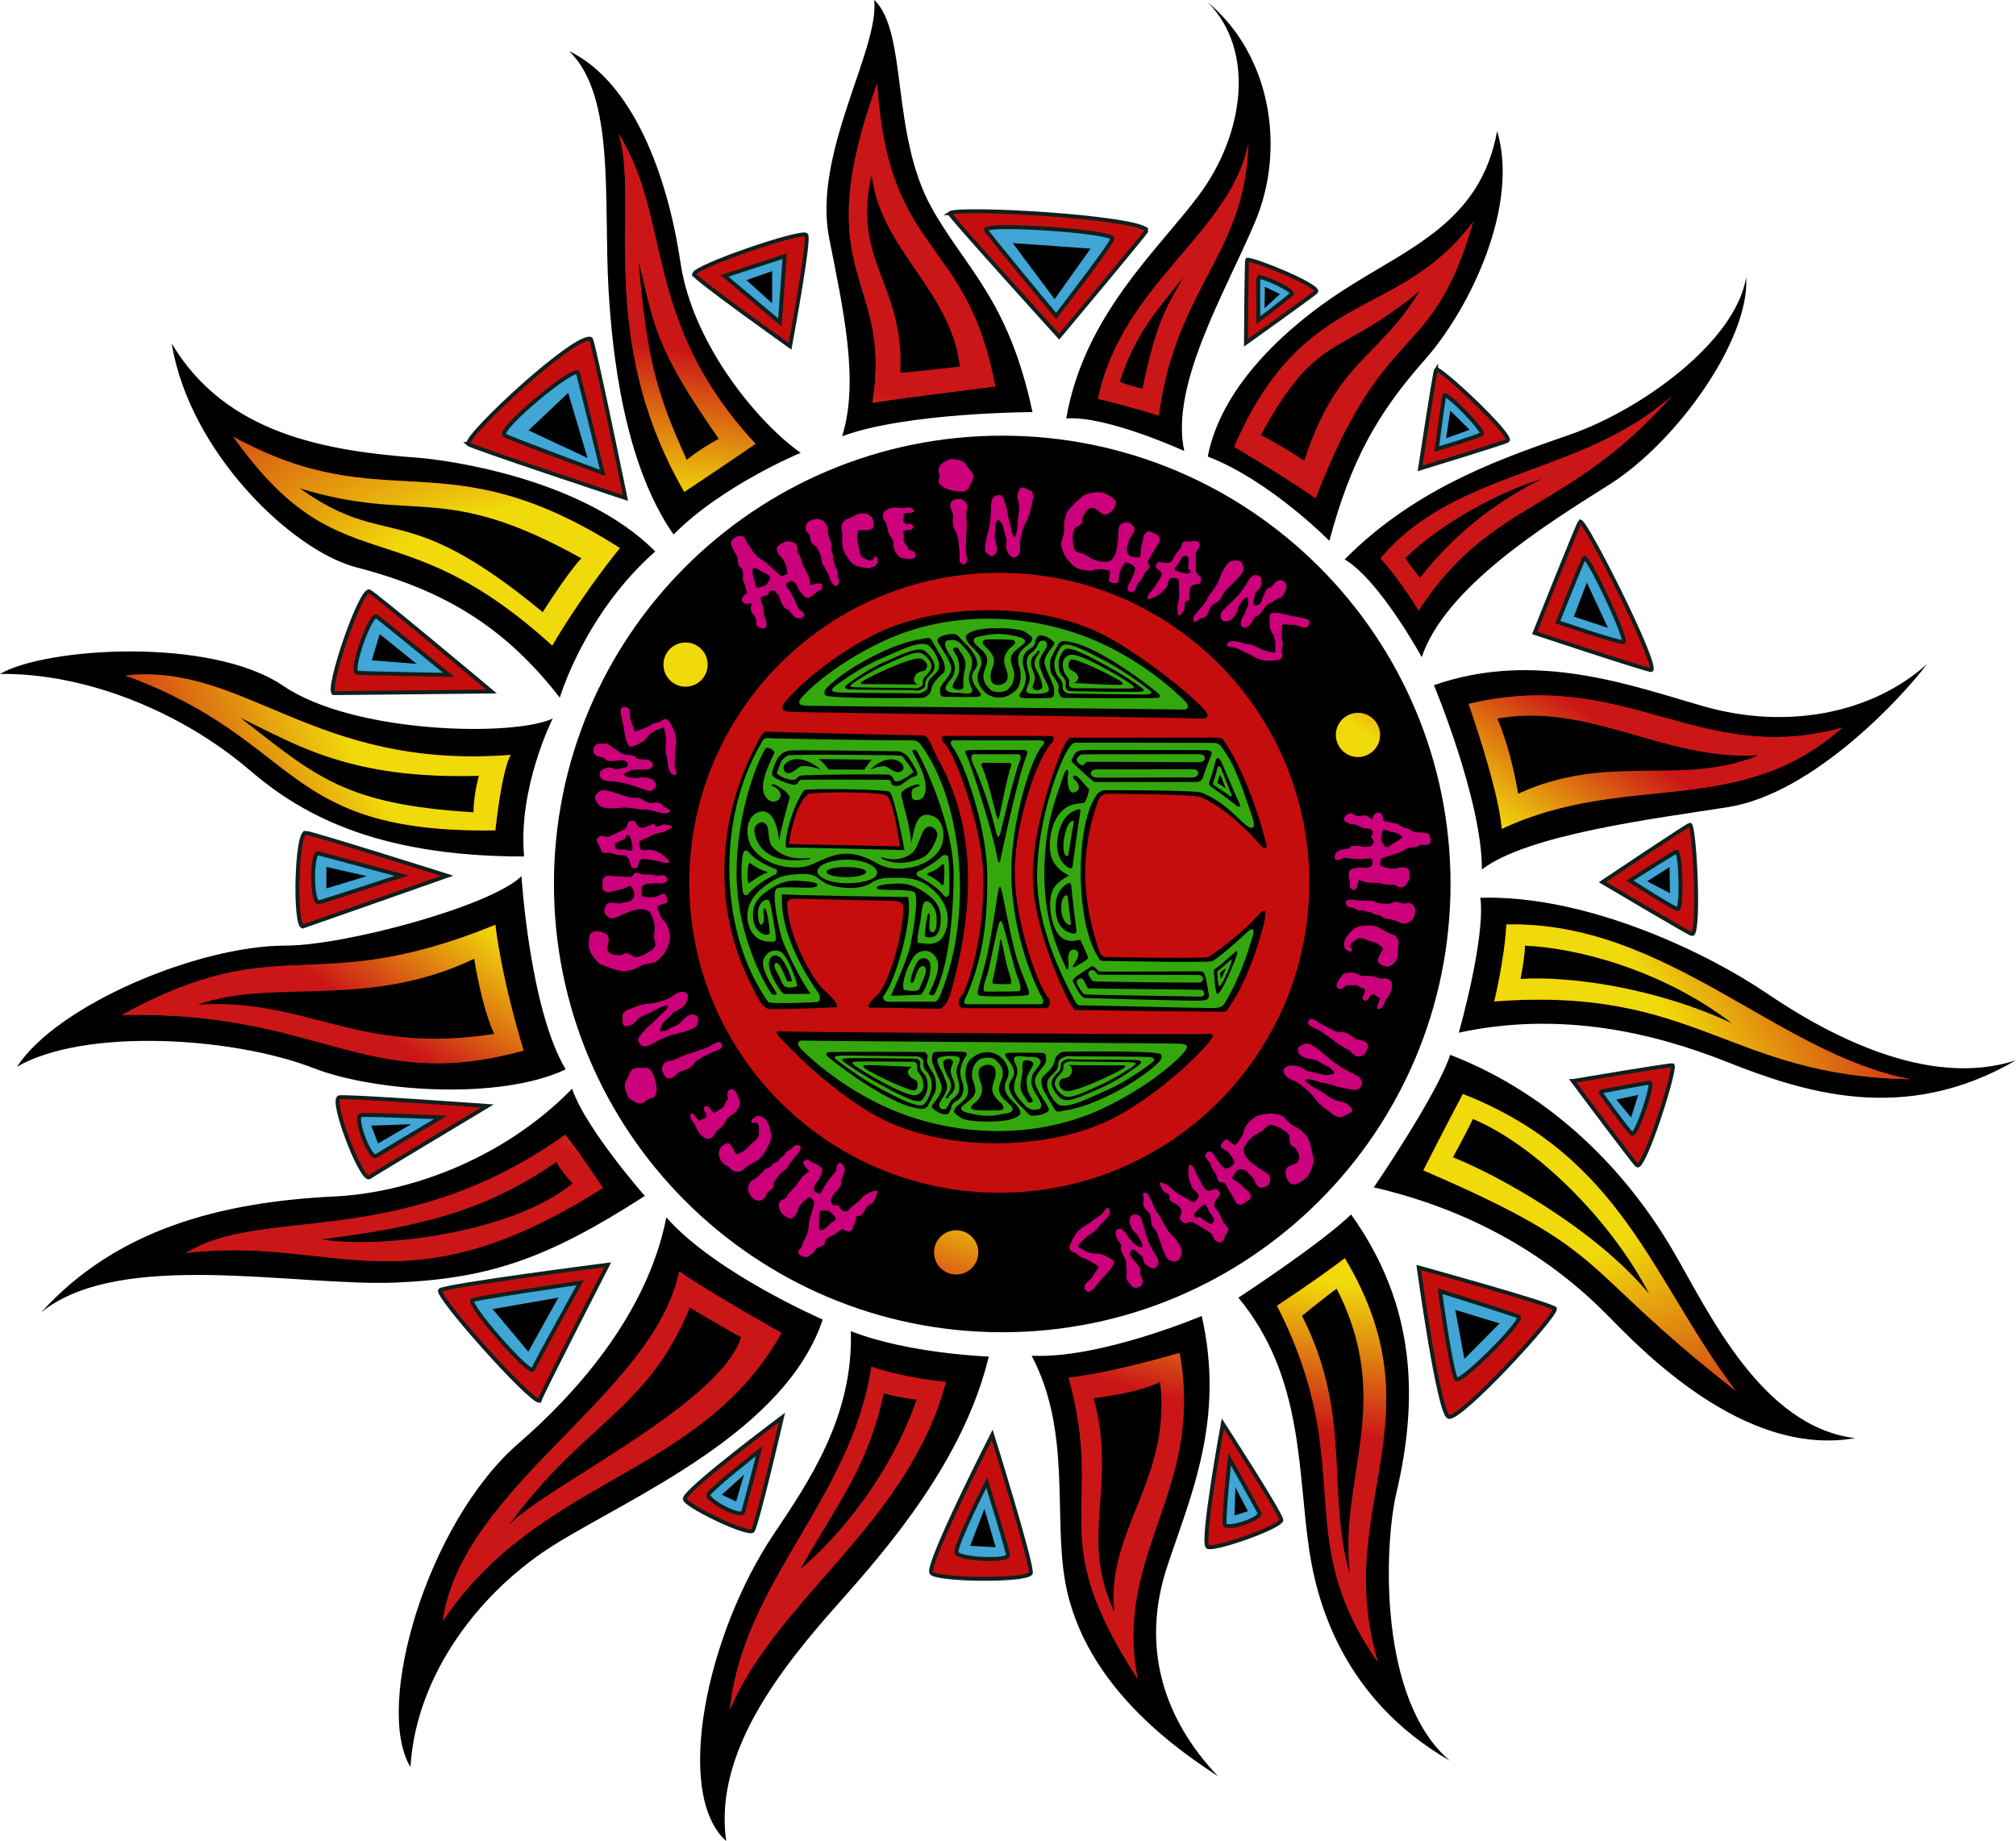
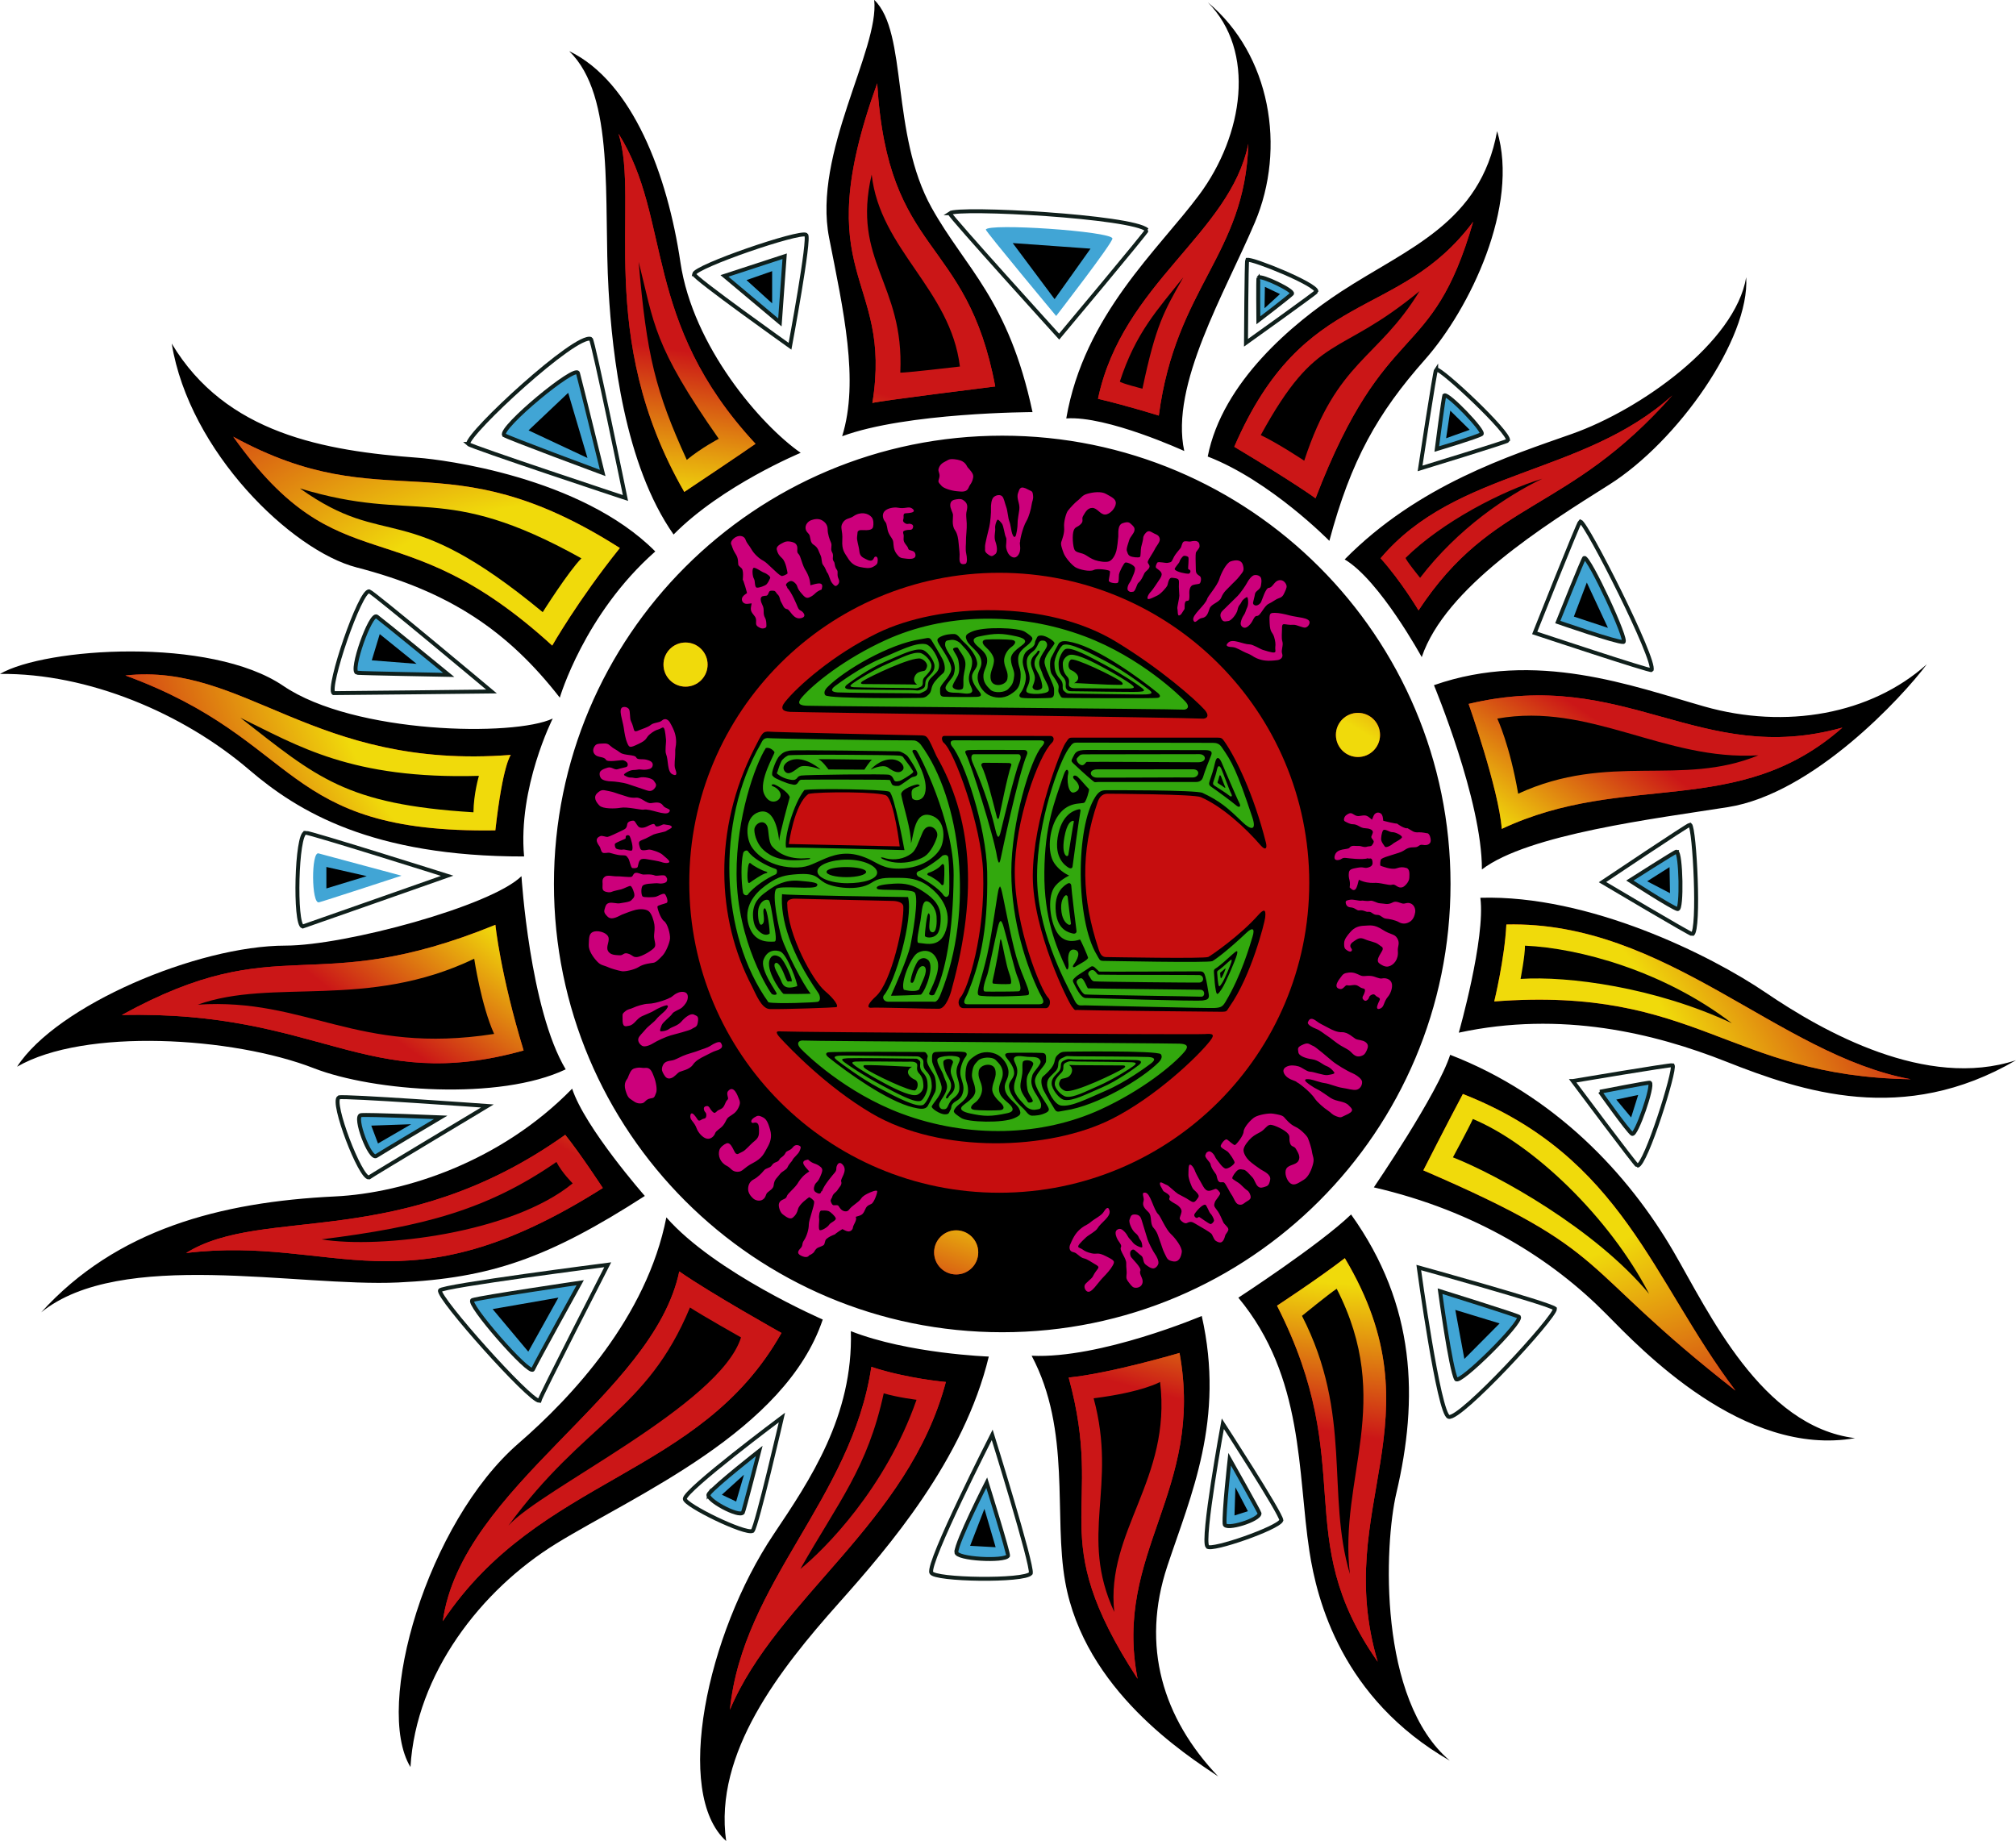
<svg xmlns="http://www.w3.org/2000/svg" xml:space="preserve" width="195.071mm" height="178.141mm" version="1.1" style="shape-rendering:geometricPrecision; text-rendering:geometricPrecision; image-rendering:optimizeQuality; fill-rule:evenodd; clip-rule:evenodd" viewBox="0 0 195.2 178.259">
  <defs>
    <style type="text/css"> .str0 {stroke:#0F1F1B;stroke-width:0.381;stroke-miterlimit:4} .fil6 {fill:none} .fil0 {fill:black} .fil3 {fill:#32A80D} .fil7 {fill:#41A5D5} .fil1 {fill:#C60D0E} .fil4 {fill:#CA1317} .fil2 {fill:#CC007B} .fil5 {fill:url(#id0)} </style>
    <radialGradient id="id0" gradientUnits="userSpaceOnUse" gradientTransform="matrix(0.939 0.939 -1.327 2.22045E-16 121 -6)" cx="98.4" cy="86.807" r="62.358" fx="98.4" fy="86.807">
      <stop offset="0" style="stop-opacity:1; stop-color:#F0DA0B" />
      <stop offset="0.651" style="stop-opacity:1; stop-color:#F0DA0B" />
      <stop offset="0.929" style="stop-opacity:1; stop-color:#CB1617" />
      <stop offset="1" style="stop-opacity:1; stop-color:#CB1617" />
    </radialGradient>
  </defs>
  <g id="Layer_x0020_1">
    <g id="_841022208">
      <path class="fil0" d="M65.22 51.756c4.689,-4.756 12.307,-7.911 12.307,-7.911 -3.86,-2.68 -10.442,-10.305 -11.645,-18.443 -1.248,-8.442 -4.612,-17.477 -10.771,-20.452 4.504,4.375 3.305,14.425 3.815,23.17 0.362,6.201 1.529,16.836 6.294,23.636zm19.439 -51.756l0 0 -0.013 0c0.522,4.794 -5.975,14.845 -4.366,23.025 1.366,6.949 2.936,13.846 1.262,19.214 6.234,-2.309 18.432,-2.337 18.432,-2.337 -2.333,-10.951 -6.496,-13.911 -9.772,-19.792 -3.977,-7.14 -2.283,-16.96 -5.543,-20.11zm-50.132 54.94l0 0c-6.283,-1.622 -16.194,-11.186 -17.898,-21.671 5.223,8.726 14.779,10.386 23.914,11.06 2.202,0.163 15.705,1.813 22.905,9.066 -6.88,6.063 -9.245,14.156 -9.245,14.156 -5.021,-6.457 -10.689,-10.291 -19.676,-12.61zm16.219 27.988l0 0c-0.615,-6.651 2.773,-13.356 2.773,-13.356 -3.713,1.768 -19.224,1.504 -26.087,-3.16 -7.058,-4.797 -23.052,-3.711 -27.432,-1.159 8.53,-0.088 17.73,3.806 24.134,9.289 4.719,4.04 11.893,8.402 26.612,8.387zm86.914 -19.302l0 0c2.283,-6.743 11.835,-12.722 18.139,-16.689 6.62,-4.167 13.642,-14.106 13.277,-20.093 -1.052,6.319 -10.236,12.823 -16.867,15.167 -5.956,2.105 -14.861,4.904 -22.011,12.155 3.394,2.013 7.462,9.46 7.462,9.46zm1.183 2.717l0 0c9.894,-3.458 19.221,0.087 26.178,2.064 7.873,2.238 16.123,0.762 21.541,-4.085 -2.372,3.181 -11.008,12.525 -19.25,13.828 -6.995,1.106 -19.36,2.619 -23.826,6.036 0.025,-6.648 -4.643,-17.843 -4.643,-17.843zm-24.177 -22.673l0 0c-1.391,-6.403 3.929,-15.279 6.838,-22.136 3.054,-7.2 1.506,-16.263 -4.556,-21.307 4.678,4.726 3.459,12.849 -0.833,18.634 -3.921,5.285 -11.146,11.619 -12.874,21.654 3.936,-0.286 11.425,3.155 11.425,3.155zm14.049 8.699l0 0c0,0 -5.713,-5.825 -11.777,-8.165 1.411,-7.22 8.272,-12.932 12.907,-15.964 6.469,-4.232 13.487,-6.608 15.115,-15.543 2.173,7.219 -2.636,17.206 -6.98,22.112 -4.6,5.196 -7.171,9.746 -9.265,17.56zm-49.051 75.396l0 0c0,0 -10.427,-4.516 -15.144,-9.89 -1.901,9.661 -9.159,17.416 -14.312,21.881 -8.823,7.644 -14.032,25.464 -10.465,31.341 0.538,-9.021 6.829,-17.158 14.126,-21.646 7.622,-4.686 22.167,-10.881 25.794,-21.686zm33.364 23.869l0 0c2.282,-6.862 5.6,-14.178 3.332,-24.214 0,0 -9.832,4.169 -16.472,3.851 3.85,7.252 2.107,15.462 3.248,21.875 1.867,10.494 11.682,16.753 14.814,18.86 -5.354,-5.626 -7.505,-12.605 -4.921,-20.372zm22.179 -7.08l0 0c2.134,-9.081 1.922,-18.139 -4.388,-26.961 -3.064,2.948 -10.914,8.057 -10.914,8.057 6.391,7.701 5.709,16.928 6.884,24.577 0.723,4.699 3.127,14.234 13.592,20.253 -6.965,-5.906 -6.36,-20.88 -5.174,-25.926zm26.819 -23.392l0 0c3.407,5.847 8.521,16.974 17.585,18.087 -10.795,1.892 -20.738,-8.625 -24.077,-12.008 -5.232,-5.301 -12.6,-9.982 -22.511,-12.273 0,0 6.194,-9.075 7.39,-12.836 10.117,3.911 17.233,11.512 21.613,19.03zm8.938 -25.052l0 0c-5.335,-3.629 -17.105,-9.491 -27.629,-9.182 0.518,3.913 -2.087,13.062 -2.087,13.062 9.943,-2.145 18.946,0.057 25.873,2.796 7.368,2.913 17.193,6.227 28.079,-0.128 -8.676,2.85 -18.64,-2.743 -24.235,-6.548zm-115.566 9.302l0 0c1.24,3.788 7.038,10.387 7.038,10.387 -9.35,6.022 -14.937,7.96 -23.873,8.377 -9.8,0.456 -26.881,-3.328 -34.574,2.892 7.27,-8.026 17.337,-10.687 28.442,-11.222 6.81,-0.328 16.092,-3.384 22.968,-10.433zm19.513 43.143l0 0c3.508,-5.232 7.711,-11.457 7.473,-19.664 5.581,2.188 13.356,2.46 13.356,2.46 -2.413,10.003 -9.712,18.469 -14.523,23.868 -5.7,6.396 -12.117,14.528 -10.906,23.041 -5.106,-4.603 -1.901,-20.008 4.599,-29.704zm-44.517 -45.121l0 0c5.788,2.254 17.985,3.157 24.38,0.107 -3.486,-5.826 -4.282,-18.706 -4.282,-18.706 -2.92,2.896 -17.098,6.722 -22.839,6.725 -8.534,0.005 -22.155,5.78 -25.999,11.726 6.494,-3.773 20.884,-2.912 28.741,0.148zm110.054 -17.843l0 0c0,23.972 -19.433,43.405 -43.406,43.405 -23.973,0 -43.406,-19.433 -43.406,-43.405 0,-23.972 19.433,-43.406 43.406,-43.406 23.972,0 43.406,19.433 43.406,43.406z" />
      <path class="fil1" d="M96.754 55.461c-16.577,0 -30.014,13.438 -30.014,30.014 0,16.576 13.438,30.014 30.014,30.014 16.577,0 30.015,-13.438 30.015,-30.014 0,-16.576 -13.438,-30.014 -30.015,-30.014z" />
      <path class="fil2" d="M61.837 93.631c0.508,-0.32 1.184,-0.369 1.44,-0.411 0.255,-0.042 0.56,-0.365 0.875,-0.695 0.315,-0.331 0.69,-1.22 0.723,-1.646 0.032,-0.426 -0.227,-1.442 -0.581,-1.695 -0.354,-0.255 -0.675,-1.299 -0.636,-1.415 0.039,-0.117 0.659,-0.252 0.879,-0.34 0.219,-0.089 -0.011,-0.687 -0.149,-0.845 -0.138,-0.158 -0.606,0.153 -0.853,0.234 -0.246,0.081 -1.226,0.091 -1.32,-0.02 -0.15,-0.176 -0.163,-0.901 0.032,-1.063 0.122,-0.102 0.452,-0.167 0.735,-0.177 0.185,-0.006 0.608,-0.067 0.82,-0.022 0.212,0.045 0.727,-0.009 0.778,-0.251 0.051,-0.242 0,-0.255 -0.138,-0.456 -0.125,-0.181 -0.849,0.019 -1.01,-0.051 -0.413,-0.179 -1.027,-0.087 -1.155,-0.099 -0.23,-0.021 -0.475,-0.204 -0.731,-0.163 -0.256,0.042 -0.221,0.321 -0.41,0.384 -0.189,0.062 -1.128,-0.066 -1.397,-0.05 -0.378,0.022 -0.929,-0.166 -1.186,0.044 -0.272,0.222 -0.216,0.44 -0.206,0.672 0.01,0.233 -0.078,0.57 0.135,0.702 0.213,0.131 0.577,0.169 0.752,0.081 0.176,-0.088 0.651,-0.17 0.906,-0.234 0.255,-0.063 0.807,-0.377 0.916,-0.331 0.146,0.062 0.383,0.662 0.369,0.904 -0.015,0.251 -0.16,0.318 -0.305,0.487 -0.144,0.169 -0.843,0.234 -1.098,0.286 -0.279,0.058 -0.749,-0.118 -1.049,-0.033 -0.299,0.085 -0.339,0.294 -0.417,0.549 -0.078,0.255 -0.11,0.408 0.29,0.791 0.4,0.383 1.072,-0.079 1.38,-0.212 0.308,-0.133 1.027,-0.391 1.352,-0.468 0.326,-0.077 0.928,-0.096 1.226,0.133 0.297,0.229 0.5,0.928 0.555,1.289 0.056,0.361 -0.007,0.798 -0.026,1.01 -0.045,0.508 0.231,0.9 0.048,1.197 -0.161,0.261 -1.226,0.925 -1.742,0.952 -0.37,0.019 -0.372,-0.192 -0.826,-0.334 -0.455,-0.142 -0.45,0.196 -0.844,0.161 -0.333,-0.03 -0.876,0.007 -1.105,-0.431 -0.23,-0.439 0.244,-0.991 0.007,-1.408 -0.237,-0.418 -1.061,-0.606 -1.476,-0.417 -0.414,0.189 -0.355,0.692 -0.389,1.245 -0.034,0.554 0.439,1.218 0.819,1.62 0.381,0.401 0.573,0.318 1.15,0.584 0.143,0.066 0.806,0.276 1.254,0.352 0.25,0.043 1.148,-0.119 1.607,-0.408zm-3.173 -20.072l0 0c0.156,0.273 1.31,0.043 1.573,0.044 0.218,0 0.442,0.152 0.508,0.272 0.066,0.12 0.065,0.338 -0.129,0.4 -0.193,0.062 -0.517,0.107 -0.815,0.206 -0.298,0.1 -0.593,-0.267 -0.95,-0.156 -0.334,0.104 -0.502,0.162 -0.672,0.313 -0.169,0.151 -0.158,0.461 0.003,0.704 0.161,0.243 0.744,0.315 0.963,0.313 0.338,-0.003 1.236,0.13 1.569,0.234 0.339,0.106 1.674,0.558 1.889,0.634 0.263,0.093 0.515,0.11 0.749,-0.154 0.342,-0.385 0.097,-0.533 -0.05,-0.774 -0.146,-0.242 -0.973,-0.423 -1.389,-0.301 -0.416,0.122 -0.549,-0.018 -0.813,-0.004 -0.263,0.013 -0.455,-0.108 -0.643,-0.215 -0.14,-0.081 0.127,-0.247 0.317,-0.347 0.457,-0.242 0.604,-0.132 0.991,-0.211 0.23,-0.048 0.516,0.05 0.781,0.007 0.196,-0.032 0.552,-0.044 0.641,-0.356 0.112,-0.393 -0.304,-0.536 -0.574,-0.604 -0.439,-0.11 -0.89,0.042 -1.008,-0.219 -0.138,-0.303 -1.164,-0.172 -1.552,-0.474 -0.398,-0.31 -0.652,-0.369 -0.94,-0.642 -0.256,-0.242 -0.407,-0.255 -0.803,-0.234 -0.395,0.021 -0.582,0.012 -0.758,0.294 -0.142,0.226 -0.188,0.541 0.078,0.797 0.294,0.284 0.857,0.158 1.035,0.471zm15.604 37.603l0 0c0.315,-0.537 0.508,-1.064 0.298,-1.783 -0.145,-0.496 -0.299,-0.987 -0.663,-1.175 -0.231,-0.119 -0.441,-0.227 -0.654,-0.123 -0.745,0.362 -0.519,0.707 -0.294,0.644 0.528,-0.147 0.531,0.32 0.538,0.716 0.007,0.418 -0.011,0.704 -0.423,1.033 -0.499,0.398 -0.842,0.884 -1.187,1.045 -0.449,0.209 -0.432,0.291 -0.632,0.17 -0.181,-0.11 -0.444,-1.172 -0.915,-0.978 -0.23,0.094 -0.588,0.349 -0.68,0.639 -0.168,0.526 0.066,1.22 0.73,1.542 0.393,0.191 0.466,0.56 1.02,0.568 0.524,0.007 0.564,-0.367 1.476,-0.838 0.967,-0.5 1.081,-0.936 1.388,-1.46zm-13.343 -11.846l0 0c0.499,-0.095 0.699,-0.67 1.23,-0.918 0.311,-0.147 0.976,-0.392 1.223,-0.567 0.208,-0.147 1.095,-0.557 1.231,-0.481 0.138,0.077 0.009,0.249 -0.145,0.445 -0.154,0.195 -0.679,0.581 -0.907,0.88 -0.226,0.297 -0.808,0.685 -1.077,1.023 -0.249,0.314 -0.598,0.6 -0.67,0.856 -0.072,0.255 0.103,0.564 0.379,0.716 0.28,0.154 0.863,-0.126 1.069,-0.263 0.321,-0.214 1.276,-0.645 1.673,-0.751 0.41,-0.108 1.861,-0.494 2.025,-0.609 0.295,-0.207 0.522,-0.152 0.603,-0.609 0.117,-0.667 -0.045,-0.64 -0.368,-0.798 -0.319,-0.156 -0.852,0.253 -1.212,0.672 -0.355,0.414 -0.909,0.509 -1.165,0.7 -0.255,0.189 -0.566,0.238 -0.812,0.248 -0.182,0.007 -0.027,-0.349 0.064,-0.596 0.108,-0.293 0.869,-0.846 1.017,-1.099 0.149,-0.254 0.728,-0.396 0.976,-0.63 0.251,-0.235 0.482,-0.53 0.53,-0.875 0.101,-0.725 -0.599,-0.677 -0.92,-0.549 -0.514,0.206 -0.593,0.477 -0.895,0.525 0.205,-0.033 -1.179,0.55 -2.038,0.556 -0.361,0.002 -1.108,0.228 -1.444,0.392 -0.332,0.162 -0.447,0.082 -0.772,0.352 -0.322,0.267 -0.23,0.296 -0.241,0.672 -0.025,0.911 0.258,0.782 0.648,0.708zm9.069 9.675l0 0c-0.233,0.288 -0.665,0.478 -0.753,0.741 -0.087,0.261 -0.403,0.606 -0.815,0.517 -0.409,-0.088 -0.839,-0.622 -0.962,-0.967 -0.238,-0.667 -0.637,-0.797 -0.626,-1.185 0.009,-0.346 0.174,-0.365 0.362,-0.16 0.444,0.482 0.326,0.734 0.773,0.445 0.157,-0.102 0.384,-0.011 0.413,-0.339 0.029,-0.33 -0.137,-0.341 -0.194,-0.508 -0.104,-0.297 0.004,-0.41 0.234,-0.437 0.173,-0.021 0.241,0.091 0.331,0.245 0.089,0.154 0.344,0.476 0.477,0.403 0.223,-0.122 0.086,-0.16 0.535,-0.35 0.44,-0.186 0.385,-0.648 0.685,-0.932 0.157,-0.149 -0.192,-0.547 0.052,-0.828 0.556,-0.639 0.945,0.541 0.999,0.665 0.175,0.396 0.195,0.537 -0.013,0.973 -0.233,0.492 -0.603,0.654 -0.885,0.849 -0.313,0.216 -0.27,0.447 -0.613,0.871zm-2.899 -5.904l0 0c-0.312,0.476 -1.091,0.602 -1.293,0.699 -0.235,0.114 -0.471,0.496 -0.824,0.608 -0.353,0.113 -0.543,-0.075 -0.704,-0.362 -0.161,-0.286 -0.249,-0.449 -0.127,-0.798 0.152,-0.439 0.494,-0.494 0.955,-0.564 0.219,-0.033 0.541,-0.214 0.988,-0.419 0.447,-0.205 1.263,-0.398 1.567,-0.532 0.302,-0.133 0.791,-0.222 1.196,-0.498 0.216,-0.147 0.792,-0.458 0.935,-0.257 0.26,0.368 0.131,0.589 -0.425,0.759 -0.367,0.112 -0.55,0.245 -1.162,0.543 -0.402,0.196 -0.859,0.448 -1.106,0.823zm-7.026 -24.872l0 0c-0.518,0.097 -1.703,0.114 -2.025,-0.214 -0.322,-0.328 -0.645,-0.811 -0.204,-1.217 0.442,-0.405 0.587,-0.272 1.124,-0.183 0.388,0.065 0.859,0.263 1.221,0.363 0.422,0.118 0.787,0.325 1.406,0.27 0.521,-0.047 0.975,0.592 1.459,0.527 0.485,-0.065 0.877,-0.16 1.169,0.261 0.214,0.308 0.872,0.279 0.552,0.626 -0.359,0.388 -1.824,-0.383 -2.459,-0.252 -0.249,0.051 -1.576,-0.305 -2.242,-0.181zm2.413 25.184l0 0c-0.361,0.039 -0.495,-0.112 -1.058,0.052 -0.35,0.101 -0.471,0.507 -0.652,0.947 -0.051,0.123 -0.436,0.416 -0.199,1.201 0.238,0.786 0.392,0.74 0.684,0.964 0.292,0.224 0.57,0.325 0.924,0.258 0.301,-0.057 0.322,-0.373 0.771,-0.457 0.383,-0.071 0.39,-0.039 0.584,-0.572 0.101,-0.278 0.002,-0.99 -0.224,-1.554 -0.177,-0.444 -0.323,-0.895 -0.832,-0.84zm51.724 -49.015l0 0c0.014,-0.123 0.249,-0.469 0.372,-0.541 0.123,-0.072 0.442,0.016 0.485,0.117 0.062,0.145 -0.038,1.041 -0.022,1.107 0.022,0.087 0.156,0.072 0.207,0.173 0.055,0.109 -0.026,0.299 -0.184,0.313 -0.159,0.014 -1.191,-0.158 -1.321,-0.432 -0.055,-0.117 0.449,-0.615 0.463,-0.737zm-2.138 0.079l0 0c-0.025,0.016 -0.255,0.423 -0.114,0.535 0.395,0.314 0.732,0.458 0.375,1.017 -0.216,0.338 -0.742,1.119 -0.864,1.241 -0.291,0.291 -0.416,0.617 -0.336,0.72 0.098,0.125 0.641,-0.183 0.956,-0.325 0.144,-0.065 0.43,-0.321 0.561,-0.469 0.166,-0.188 0.367,-0.387 0.408,-0.572 0.169,-0.761 0.317,-0.683 0.625,-0.644 0.575,0.074 0.47,0.19 0.466,0.855 -0.001,0.173 0.045,0.708 0.045,0.853 0,0.245 -0.223,1.127 -0.192,1.238 0.058,0.209 -0.001,0.703 0.166,0.68 0.225,-0.031 0.333,-0.365 0.491,-0.56 0.116,-0.144 -0.025,-0.469 0.124,-0.766 0.065,-0.13 0.243,-0.051 0.321,-0.144 0.08,-0.094 0.071,-0.483 0.056,-0.7 -0.014,-0.216 0.05,-0.694 0.362,-0.783 0.288,-0.083 0.538,-0.073 0.638,-0.138 0.102,-0.065 0.238,-0.581 0.003,-0.729 -0.441,-0.279 -0.353,-0.384 -0.382,-1.013 -0.009,-0.19 -0.031,-1.069 0.012,-1.235 0.044,-0.166 0.351,-0.412 0.358,-0.615 0.018,-0.49 -0.245,-0.618 -0.884,-0.479 -0.166,0.036 -0.484,-0.083 -0.656,0.018 -0.173,0.101 -0.189,0.499 -0.319,0.643 -0.13,0.145 -0.51,0.613 -0.61,0.809 -0.259,0.512 -0.203,0.53 -0.626,0.6 -0.207,0.034 -0.834,-0.138 -0.984,-0.037zm3.48 5.592l0 0c-0.184,-0.495 1.168,-1.453 1.339,-2.078 0.067,-0.246 0.986,-1.266 1.178,-1.916 0.149,-0.506 0.669,-1.57 1.108,-1.709 0.438,-0.138 1.016,-0.208 1.177,0.369 0.162,0.577 -0.023,0.646 -0.346,1.085 -0.233,0.317 -0.623,0.646 -0.878,0.923 -0.296,0.323 -0.646,0.554 -0.877,1.132 -0.194,0.486 -0.97,0.6 -1.131,1.062 -0.162,0.462 -0.255,0.854 -0.762,0.923 -0.372,0.051 -0.644,0.65 -0.808,0.207zm2.874 -0.97l0 0c-0.202,0.192 -0.331,0.409 -0.202,0.738 0.188,0.479 0.43,0.328 0.713,0.307 0.282,-0.021 0.818,-0.676 0.898,-1.102 0.08,-0.426 0.264,-0.482 0.371,-0.723 0.107,-0.242 0.302,-0.357 0.483,-0.476 0.135,-0.089 0.163,0.225 0.166,0.439 0.009,0.517 -0.156,0.598 -0.26,0.979 -0.062,0.227 -0.278,0.437 -0.36,0.694 -0.06,0.189 -0.21,0.511 0.028,0.733 0.299,0.278 0.615,-0.029 0.797,-0.238 0.297,-0.341 0.366,-0.812 0.652,-0.799 0.333,0.014 0.68,-0.96 1.126,-1.169 0.456,-0.214 0.624,-0.415 0.999,-0.547 0.332,-0.118 0.411,-0.247 0.572,-0.609 0.16,-0.362 0.252,-0.525 0.081,-0.81 -0.137,-0.229 -0.397,-0.412 -0.746,-0.292 -0.387,0.133 -0.529,0.693 -0.888,0.709 -0.315,0.015 -0.633,1.148 -0.752,1.382 -0.1,0.194 -0.336,0.325 -0.473,0.33 -0.138,0.004 -0.331,-0.096 -0.299,-0.296 0.033,-0.201 0.14,-0.51 0.185,-0.82 0.046,-0.31 0.507,-0.408 0.57,-0.776 0.059,-0.345 0.083,-0.521 0.025,-0.74 -0.057,-0.22 -0.338,-0.35 -0.628,-0.317 -0.29,0.034 -0.618,0.521 -0.716,0.717 -0.151,0.303 -0.676,1.043 -0.92,1.293 -0.249,0.254 -1.256,1.24 -1.421,1.396zm4.509 1.229l0 0c0.044,1.009 0.283,0.842 0.44,1.374 0.12,0.407 0.146,0.685 0.11,0.946 -0.064,0.463 0.393,0.798 -1.204,0.291 -0.278,-0.088 -0.962,-0.533 -1.292,-0.533 -0.616,0 -1.61,-0.586 -2.051,-0.181 -0.428,0.392 0.094,0.43 0.412,0.445 0.363,0.016 1.014,0.445 1.292,0.55 0.659,0.247 0.626,0.359 1.045,0.533 0.567,0.235 1.038,0.301 1.995,0.181 0.264,-0.033 0.61,-0.231 0.462,-0.643 -0.12,-0.332 0.152,-0.793 0.022,-1.182 -0.099,-0.297 -0.028,-0.91 -0.033,-1.154 -0.017,-0.813 0.178,-0.38 1.138,-0.445 0.264,-0.018 0.897,0.318 1.127,0.269 0.231,-0.05 0.407,-0.292 0.407,-0.506 0,-0.466 -1.195,-0.475 -1.891,-0.659 -0.545,-0.145 -1.066,-0.259 -1.462,-0.259 -0.524,0 -0.556,0.05 -0.517,0.973zm-62.205 11.619l0 0c-0.153,-0.366 -0.251,-0.89 -0.328,-1.449 -0.1,-0.714 -0.554,-1.818 -0.124,-1.999 0.198,-0.083 0.489,-0.014 0.624,0.179 0.135,0.194 0.069,0.907 0.188,1.143 0.433,0.86 0.108,1.207 0.852,0.877 0.223,-0.1 0.816,-0.272 1.052,-0.477 0.308,-0.27 0.838,-0.199 1.098,-0.438 0.323,-0.296 0.639,-0.054 0.772,0.177 0.481,0.836 0.604,1.296 0.606,1.909 0.002,0.453 -0.115,0.466 -0.087,1.17 0.012,0.298 -0.132,1.063 -0.006,1.404 0.11,0.298 0.277,0.795 -0.251,0.552 -0.544,-0.25 -0.389,-1.393 -0.627,-1.961 -0.128,-0.303 0.018,-1.106 -0.008,-1.397 -0.151,-1.668 -0.283,-1.118 -0.735,-0.997 -0.254,0.068 -0.5,0.199 -0.829,0.468 -0.43,0.352 -0.183,0.507 -1.096,0.938 -0.836,0.395 -0.895,0.384 -1.097,-0.099zm0.464 10.406l0 0c-0.079,0.102 -0.752,-0.122 -0.868,-0.079 -0.116,0.043 -0.531,-0.009 -0.651,-0.087 -0.119,-0.077 -0.186,-0.401 -0.116,-0.485 0.102,-0.121 0.945,-0.438 0.997,-0.482 0.067,-0.059 -0.006,-0.172 0.06,-0.263 0.073,-0.099 0.278,-0.112 0.363,0.023 0.085,0.135 0.4,1.133 0.214,1.373zm1.327 -1.148l0 0c0.159,-0.07 0.628,-0.33 0.76,-0.389 0.223,-0.1 1.12,-0.256 1.209,-0.33 0.168,-0.138 0.642,-0.286 0.553,-0.429 -0.12,-0.193 -0.469,-0.155 -0.711,-0.22 -0.179,-0.048 -0.418,0.214 -0.75,0.199 -0.145,-0.006 -0.145,-0.2 -0.263,-0.235 -0.118,-0.034 -0.47,0.132 -0.661,0.234 -0.192,0.102 -0.655,0.237 -0.863,-0.011 -0.193,-0.229 -0.286,-0.461 -0.386,-0.527 -0.101,-0.066 -0.628,0.02 -0.667,0.295 -0.075,0.517 -0.207,0.479 -0.768,0.762 -0.17,0.085 -0.964,0.464 -1.133,0.492 -0.169,0.029 -0.519,-0.152 -0.707,-0.076 -0.455,0.184 -0.464,0.476 -0.076,1.002 0.101,0.137 0.121,0.475 0.284,0.593 0.163,0.117 0.532,-0.031 0.717,0.029 0.185,0.059 0.767,0.216 0.987,0.226 0.574,0.028 0.567,-0.031 0.803,0.327 0.116,0.175 0.214,0.818 0.367,0.913 0.024,0.015 0.491,0.06 0.535,-0.114 0.125,-0.489 0.12,-0.855 0.776,-0.757 0.397,0.059 1.323,0.221 1.486,0.283 0.385,0.147 0.733,0.129 0.795,0.014 0.075,-0.141 -0.429,-0.51 -0.686,-0.74 -0.118,-0.106 -0.468,-0.262 -0.657,-0.321 -0.239,-0.075 -0.502,-0.178 -0.688,-0.14 -0.764,0.157 -0.753,-0.011 -0.843,-0.308 -0.167,-0.555 -0.018,-0.506 0.59,-0.774zm15.882 -29.329l0 0c0.077,0.25 0.065,0.684 0.356,0.866 0.503,0.315 0.483,0.631 0.702,1.058 0.132,0.257 0.067,0.712 0.241,0.924 0.27,0.33 0.296,0.619 0.413,0.751 0.154,0.173 0.25,0.75 0.462,1 0.194,0.23 0.288,0.366 0.481,0.212 0.193,-0.154 0.258,-0.37 0.144,-0.606 -0.211,-0.443 0.007,-0.678 -0.173,-0.904 -0.241,-0.304 -0.167,-0.64 -0.279,-0.779 -0.25,-0.312 0.051,-0.541 -0.193,-0.943 -0.17,-0.282 0.049,-0.594 -0.096,-0.914 -0.13,-0.285 -0.318,-0.818 -0.318,-1.26 0,-0.443 -0.251,-0.731 -0.578,-0.904 -0.327,-0.173 -0.721,-0.106 -1.029,0.009 -0.307,0.116 -0.587,0.452 -0.529,0.818 0.058,0.365 0.318,0.423 0.394,0.673zm-5.457 3.136l0 0c0.132,-0.132 0.814,0.376 1.012,0.442 0.297,0.099 0.686,0.387 0.62,0.535 -0.066,0.148 -0.217,0.481 -0.365,0.613 -0.148,0.132 -0.702,0.344 -0.927,0.311 -0.243,-0.036 -0.145,-0.641 -0.275,-0.846 -0.155,-0.247 -0.197,-0.922 -0.065,-1.055zm-1.811 -1.516l0 0c-0.141,-0.209 -0.304,-0.716 -0.304,-0.716 0,0 -0.21,-0.256 0.223,-0.631 0.433,-0.376 0.997,-0.294 1.139,0.116 0.139,0.398 0.349,0.536 0.562,0.923 0.244,0.442 0.758,0.921 1.162,1.123 0.404,0.202 1.343,1.297 1.747,1.47 0.173,0.029 0.512,-0.155 0.599,-0.242 -0.022,-0.13 -0.154,-1.132 -0.538,-1.478 -0.318,-0.287 -0.421,-0.473 -0.508,-0.82 -0.086,-0.346 0.361,-0.554 0.707,-0.727 0.346,-0.173 0.919,-0.019 1.08,0.117 0.4,0.338 0.04,0.771 0.3,1.001 0.26,0.231 0.349,1.116 0.753,1.689 0.181,0.325 0.374,0.729 0.415,1.36 0.087,0 0.783,-0.263 1.014,-0.147 0.231,0.116 0.098,0.419 0.069,0.563 -0.684,0.252 -0.597,0.516 -1.202,0.765 -0.302,0.125 -0.474,-0.066 -0.825,-0.486 -0.433,-0.519 -0.216,-0.58 -0.533,-0.897 -0.318,-0.317 -0.529,-0.219 -0.738,-0.054 -0.383,0.305 0.116,0.433 -0.053,0.482 0.444,0.41 0.973,1.727 1.029,1.866 0.173,0.433 0.312,0.275 0.543,0.563 0.231,0.289 0.098,0.483 -0.277,0.544 -0.694,0.112 -1.013,-0.848 -1.276,-0.883 -0.361,-0.048 -0.403,-0.409 -0.576,-0.669 -0.173,-0.26 -0.086,-0.552 -0.404,-0.812 -0.173,-0.231 -0.152,-0.31 -0.47,-0.31 -0.318,0 -0.283,0.103 -0.398,0.334 -0.116,0.231 -0.203,0.117 -0.52,0.203 -0.318,0.086 -0.182,0.56 -0.034,0.842 0.249,0.473 0.004,0.797 0.257,1.249 0.127,0.226 0.131,0.518 0.135,0.803 0.003,0.22 -0.385,0.274 -0.567,0.191 -0.171,-0.078 -0.452,-0.194 -0.435,-0.473 0.027,-0.469 -0.032,-0.557 -0.247,-0.821 -0.32,-0.394 -0.297,-0.522 -0.181,-1.099 -0.347,0.033 -0.532,0.104 -0.746,-0.028 -0.209,-0.128 -0.251,-0.408 -0.135,-0.589 0.115,-0.181 0.303,-0.274 0.419,-0.373 0.093,0.185 -0.384,-1.462 -0.401,-1.27 0.039,-0.433 0.047,-0.698 -0.022,-0.973 -0.066,-0.264 -0.405,-0.326 -0.414,-0.562 -0.02,-0.498 -0.054,-0.708 -0.35,-1.147zm39.988 66.54l0 0c-0.111,-0.337 -0.521,-1.686 -0.585,-1.905 -0.077,-0.268 -0.21,-0.482 -0.561,-0.52 -0.511,-0.054 -0.489,0.231 -0.601,0.491 -0.112,0.26 0.223,1.037 0.564,1.304 0.342,0.268 0.305,0.457 0.47,0.663 0.165,0.206 0.178,0.432 0.2,0.648 0.016,0.16 -0.275,0.04 -0.467,-0.056 -0.463,-0.23 -0.459,-0.414 -0.749,-0.682 -0.172,-0.16 -0.259,-0.448 -0.449,-0.639 -0.141,-0.141 -0.358,-0.423 -0.663,-0.314 -0.385,0.137 -0.259,0.559 -0.157,0.818 0.166,0.421 0.552,0.699 0.409,0.947 -0.166,0.289 0.538,1.046 0.518,1.538 -0.02,0.503 0.08,0.744 0.025,1.138 -0.048,0.349 0.03,0.479 0.278,0.789 0.247,0.309 0.348,0.466 0.681,0.446 0.267,-0.016 0.549,-0.163 0.603,-0.528 0.06,-0.405 -0.37,-0.789 -0.22,-1.115 0.132,-0.286 -0.727,-1.091 -0.88,-1.304 -0.127,-0.178 -0.134,-0.448 -0.074,-0.572 0.059,-0.124 0.238,-0.25 0.401,-0.128 0.163,0.121 0.388,0.358 0.643,0.542 0.254,0.185 0.128,0.638 0.426,0.864 0.279,0.211 0.424,0.313 0.645,0.363 0.221,0.05 0.467,-0.14 0.571,-0.412 0.104,-0.273 -0.177,-0.788 -0.307,-0.965 -0.199,-0.273 -0.613,-1.08 -0.723,-1.413zm21.107 -19.115l0 0c-0.296,-0.221 -0.744,-0.191 -0.974,-0.317 -0.197,-0.107 -0.751,-0.669 -1.32,-0.646 -0.449,0.018 -0.919,-0.207 -1.313,-0.421 -0.597,-0.325 -0.811,-0.397 -1.116,-0.63 -0.462,-0.354 -0.717,-0.33 -0.865,0.095 -0.082,0.233 0.507,0.521 0.752,0.611 0.46,0.17 0.817,0.516 1.1,0.684 0.286,0.17 0.917,0.722 1.344,0.966 0.427,0.245 0.761,0.402 0.915,0.561 0.325,0.333 0.569,0.58 1.014,0.449 0.355,-0.104 0.436,-0.27 0.576,-0.568 0.14,-0.297 0.182,-0.562 -0.114,-0.783zm-1.345 2.971l0 0c0.286,0.118 0.987,0.52 1.004,0.878 0.016,0.354 -0.211,0.694 -0.542,0.762 -0.327,0.069 -0.864,-0.113 -1.358,-0.182 -0.523,-0.073 -1.282,-0.409 -1.718,-0.462 -0.433,-0.051 -1.119,-0.325 -1.395,-0.36 -0.275,-0.035 -0.51,-0.06 -0.502,0.101 0.008,0.16 0.913,0.746 1.178,0.86 0.318,0.137 0.964,0.625 1.302,0.841 0.586,0.375 1.312,0.274 1.734,0.705 0.334,0.341 0.66,0.553 -0.335,0.976 -0.4,0.17 -0.372,0.271 -0.851,0.09 -0.477,-0.181 -0.467,-0.328 -0.834,-0.563 -0.367,-0.235 -1.034,-0.817 -1.25,-1.145 -0.508,-0.775 -1.835,-1.708 -1.691,-1.546 -0.213,-0.24 -0.499,-0.173 -0.964,-0.511 -0.287,-0.209 -0.704,-0.78 -0.022,-1.069 0.33,-0.14 0.722,-0.099 1.076,-0.006 0.355,0.093 0.821,0.525 1.147,0.523 0.328,-0.004 1.325,0.386 1.683,0.325 0.304,-0.051 0.766,-0.103 0.644,-0.268 -0.164,-0.222 -0.408,-0.48 -0.756,-0.607 -0.346,-0.127 -0.775,-0.571 -1.387,-0.655 -0.607,-0.083 -1.291,-0.32 -1.33,-0.683 -0.04,-0.366 -0.155,-0.491 0.526,-0.771 0.476,-0.196 0.557,0.034 0.93,0.172 0.209,0.077 1.476,1.154 1.841,1.465 0.359,0.305 1.426,0.949 1.867,1.132zm-4.245 6.313l0 0c-0.099,-0.227 -0.714,-0.87 -1.201,-1.084 -0.539,-0.237 -0.943,-0.76 -1.114,-0.946 -0.171,-0.185 -0.605,-0.255 -1.049,-0.328 -0.444,-0.074 -1.385,0.112 -1.757,0.322 -0.373,0.21 -1.079,0.982 -1.101,1.412 -0.022,0.43 -0.72,1.269 -0.838,1.302 -0.118,0.033 -0.563,-0.398 -0.754,-0.528 -0.192,-0.13 -0.567,0.39 -0.624,0.589 -0.058,0.199 0.453,0.409 0.652,0.565 0.199,0.156 0.732,0.949 0.69,1.087 -0.065,0.22 -0.662,0.632 -0.902,0.563 -0.15,-0.043 -0.381,-0.277 -0.541,-0.502 -0.105,-0.147 -0.382,-0.459 -0.458,-0.656 -0.077,-0.198 -0.398,-0.587 -0.626,-0.495 -0.229,0.091 -0.212,0.141 -0.306,0.364 -0.084,0.202 0.471,0.682 0.499,0.852 0.072,0.435 0.478,0.885 0.537,0.996 0.106,0.198 0.084,0.501 0.256,0.687 0.172,0.185 0.386,0.002 0.539,0.121 0.153,0.12 0.549,0.956 0.707,1.166 0.221,0.296 0.359,0.85 0.672,0.943 0.331,0.098 0.483,-0.068 0.671,-0.205 0.188,-0.136 0.516,-0.252 0.511,-0.498 -0.005,-0.246 -0.168,-0.564 -0.336,-0.658 -0.168,-0.095 -0.491,-0.436 -0.68,-0.609 -0.189,-0.174 -0.747,-0.45 -0.767,-0.564 -0.027,-0.153 0.346,-0.678 0.554,-0.801 0.217,-0.127 0.351,-0.045 0.57,-0.022 0.218,0.024 0.646,0.558 0.827,0.737 0.197,0.196 0.303,0.677 0.534,0.874 0.232,0.197 0.427,0.114 0.681,0.036 0.254,-0.078 0.398,-0.137 0.503,-0.674 0.104,-0.537 -0.641,-0.83 -0.916,-1.007 -0.275,-0.177 -0.876,-0.619 -1.114,-0.843 -0.239,-0.223 -0.578,-0.703 -0.547,-1.073 0.032,-0.369 0.505,-0.921 0.776,-1.166 0.271,-0.245 0.668,-0.435 0.856,-0.538 0.447,-0.244 0.625,-0.686 0.971,-0.701 0.305,-0.013 1.427,0.486 1.726,0.893 0.214,0.291 0.04,0.409 0.165,0.858 0.125,0.449 0.405,0.259 0.586,0.6 0.154,0.288 0.476,0.711 0.234,1.139 -0.244,0.431 -0.956,0.35 -1.177,0.774 -0.221,0.425 0.064,1.2 0.444,1.434 0.38,0.233 0.766,-0.094 1.246,-0.372 0.479,-0.279 0.779,-1.032 0.909,-1.565 0.13,-0.532 -0.043,-0.643 -0.13,-1.261 -0.022,-0.153 -0.202,-0.81 -0.379,-1.218zm-9.437 8.327l0 0c-0.174,-0.03 -1,-0.652 -1.072,-0.676 -0.095,-0.032 -0.145,0.097 -0.266,0.083 -0.132,-0.015 -0.275,-0.199 -0.213,-0.348 0.062,-0.15 0.721,-0.971 1.048,-0.93 0.14,0.018 0.385,0.76 0.499,0.846 0.114,0.085 0.342,0.503 0.354,0.657 0.012,0.154 -0.23,0.391 -0.35,0.369zm0.729 -1.219l0 0c0.146,0.206 0.431,0.83 0.513,1.036 0.082,0.206 0.477,0.462 0.495,0.682 0.018,0.221 -0.26,0.439 -0.304,0.615 -0.172,0.674 -0.431,0.836 -0.916,0.513 -0.199,-0.132 -0.294,-0.564 -0.438,-0.705 -0.144,-0.141 -1.018,-0.653 -1.206,-0.758 -0.621,-0.347 -0.679,-0.488 -1.157,-0.259 -0.253,0.122 -0.675,-0.302 -0.688,-0.43 -0.013,-0.127 0.115,-0.342 0.174,-0.644 0.063,-0.326 -0.353,-0.655 -0.561,-0.765 -0.208,-0.109 -0.57,-0.32 -0.619,-0.442 -0.049,-0.121 0.107,-0.232 0.018,-0.36 -0.202,-0.293 -0.564,-0.349 -0.639,-0.528 -0.102,-0.243 -0.353,-0.515 -0.277,-0.725 0.056,-0.156 0.474,0.16 0.69,0.223 0.116,0.034 0.821,0.71 1.046,0.845 0.135,0.08 0.656,0.339 0.818,0.437 0.627,0.38 0.688,0.539 1.032,0.071 0.184,-0.252 0.33,-0.338 -0.317,-0.914 -0.156,-0.139 -0.249,-0.426 -0.348,-0.675 -0.078,-0.196 -0.183,-0.585 -0.176,-0.745 0.015,-0.35 -0.019,-0.987 0.143,-1.005 0.133,-0.016 0.381,0.267 0.518,0.676 0.058,0.173 0.552,1.062 0.774,1.44 0.371,0.63 0.672,0.412 1.168,0.235 0.178,-0.063 0.469,0.375 0.473,0.405 0.028,0.193 -0.444,0.658 -0.51,0.864 -0.135,0.421 -0.091,0.381 0.292,0.914zm17.365 -26.441l0 0c-0.268,-0.466 -0.601,-0.305 -1.427,-0.839 -0.826,-0.532 -1.207,-0.405 -1.725,-0.388 -0.517,0.017 -0.968,0.121 -1.401,0.623 -0.297,0.344 -0.587,0.693 -0.592,1.069 -0.004,0.241 -0.006,0.461 0.143,0.589 0.533,0.46 0.702,0.107 0.572,-0.053 -0.301,-0.368 0.034,-0.588 0.319,-0.781 0.304,-0.205 0.521,-0.326 0.934,-0.147 0.514,0.224 1.046,0.279 1.332,0.498 0.381,0.294 0.44,0.237 0.437,0.478 -0.003,0.221 -0.749,0.99 -0.369,1.339 0.189,0.173 0.583,0.395 0.879,0.341 0.546,-0.1 1.032,-0.687 0.954,-1.494 -0.046,-0.467 0.237,-0.729 -0.054,-1.235zm1.282 -3.386l0 0c0.347,0.129 0.502,0.538 0.452,0.863 -0.05,0.324 -0.186,0.701 -0.497,0.901 -0.312,0.2 -0.686,0.276 -1.071,0.058 -0.385,-0.218 -0.941,-0.316 -1.253,-0.343 -0.35,-0.031 -0.514,-0.375 -0.843,-0.365 -0.469,0.014 -0.521,-0.36 -0.916,-0.296 -0.176,0.029 -0.433,-0.201 -0.816,-0.14 -0.286,0.046 -0.383,-0.261 -0.872,-0.294 -0.261,-0.018 -0.417,-0.18 -0.457,-0.423 -0.039,-0.243 0.125,-0.258 0.421,-0.315 0.322,-0.062 0.872,0.138 1.098,0.09 0.173,-0.038 0.436,0.082 0.857,0.008 0.269,-0.046 0.634,0.233 0.922,0.245 0.48,0.019 0.745,0.192 1.267,-0.091 0.301,-0.164 0.673,0.059 0.929,0.115 0.256,0.056 0.434,-0.142 0.781,-0.012zm-1.711 -5.772l0 0c-0.232,0.21 -0.674,0.407 -0.771,0.277 -0.097,-0.13 -0.312,-0.425 -0.353,-0.619 -0.042,-0.194 0.045,-0.781 0.184,-0.96 0.15,-0.194 0.63,0.189 0.873,0.177 0.291,-0.014 0.9,0.282 0.95,0.462 0.05,0.18 -0.728,0.524 -0.882,0.664zm3.651 -0.52l0 0c-0.114,-0.561 -0.363,-0.504 -0.363,-0.504 0,0 -0.522,-0.106 -0.774,-0.087 -0.527,0.042 -0.611,-0.147 -1.054,-0.375 -0.21,-0.107 0.031,0.042 -0.231,-0.03 -0.273,-0.075 -0.5,-0.212 -0.858,-0.459 0.158,0.11 -1.51,-0.285 -1.303,-0.275 -0.029,-0.149 -0.017,-0.358 -0.118,-0.548 -0.102,-0.189 -0.365,-0.29 -0.58,-0.172 -0.22,0.122 -0.25,0.319 -0.391,0.636 -0.446,-0.384 -0.546,-0.467 -1.047,-0.382 -0.335,0.057 -0.441,0.065 -0.835,-0.189 -0.237,-0.152 -0.475,0.035 -0.627,0.147 -0.161,0.117 -0.305,0.481 -0.112,0.587 0.25,0.137 0.506,0.278 0.766,0.278 0.518,0.001 0.68,0.374 1.214,0.39 0.319,0.009 0.798,0.124 0.717,0.443 -0.08,0.319 -0.223,0.339 -0.078,0.553 0.144,0.214 0.252,0.235 0.095,0.511 -0.156,0.277 -0.215,0.219 -0.501,0.257 -0.383,0.148 -0.595,-0.07 -0.906,-0.048 -0.312,0.023 -0.647,-0.119 -0.867,0.173 -0.159,0.211 -1.152,0.017 -1.395,0.677 -0.132,0.357 -0.027,0.568 0.338,0.509 0.365,-0.059 0.295,-0.258 0.757,-0.196 0.148,0.019 1.556,0.206 2.131,0.021 -0.04,0.172 0.317,-0.2 0.395,0.283 0.042,0.263 0.023,0.496 -0.41,0.616 -0.433,0.12 -0.378,-0.098 -1.043,0.024 -0.539,0.098 -0.789,0.155 -0.828,0.479 -0.081,0.649 0.192,0.703 0.075,1.424 0.112,0.096 0.311,0.36 0.524,0.216 0.214,-0.144 0.328,-0.88 0.37,-0.956 0.57,0.274 1.016,0.305 1.389,0.307 0.697,-0.07 1.512,0.287 1.841,0.174 0.328,-0.113 0.528,0.413 1.019,0.231 0.197,-0.073 0.613,-0.496 0.632,-0.883 0.02,-0.387 0.059,-0.878 -0.285,-0.973 -0.344,-0.095 -0.556,-0.097 -0.963,0.04 -0.49,0.164 -1.427,-0.213 -1.552,-0.259 -0.033,-0.118 -0.026,-0.504 0.085,-0.641 0.349,-0.266 1.764,-0.546 2.139,-0.798 0.374,-0.253 0.583,-0.349 1.088,-0.344 0.442,0.004 0.396,-0.303 0.811,-0.228 0.426,0.077 0.852,-0.066 0.737,-0.627zm-4.688 13.559l0 0c-0.279,0.063 -0.676,-0.196 -1.048,-0.238 -0.54,-0.062 -0.712,0.09 -1.053,-0.053 -0.304,-0.128 -0.622,-0.339 -1.136,-0.277 -0.451,0.055 -0.554,0.14 -0.786,0.473 -0.073,0.104 -0.821,0.982 -0.056,1.117 0.341,0.06 0.494,-0.415 0.69,-0.362 0.378,0.102 0.731,-0.172 1.107,0.094 0.388,0.275 0.35,0.142 0.569,0.266 0.13,0.073 -0.01,0.448 -0.095,0.598 -0.085,0.151 -0.144,0.264 -0.038,0.399 0.143,0.181 0.296,0.217 0.497,-0.019 0.113,-0.132 0.035,-0.278 0.335,-0.418 0.3,-0.14 0.342,0.098 0.516,0.181 0.5,0.238 0.212,0.264 0.029,0.889 -0.078,0.266 0.029,0.4 0.341,0.237 0.353,-0.185 0.247,-0.599 0.712,-1.145 0.242,-0.285 0.482,-0.932 0.329,-1.327 -0.152,-0.396 -0.635,-0.48 -0.914,-0.416zm-57.575 18.289l0 0c-0.11,0.251 -0.545,0.399 -0.714,0.633 -0.281,0.389 -0.572,0.514 -0.625,1.106 -0.03,0.341 -0.422,0.528 -0.61,0.709 -0.188,0.182 -0.122,0.44 -0.422,0.657 -0.3,0.217 -0.726,0.12 -0.969,-0.102 -0.242,-0.222 -0.481,-0.543 -0.475,-0.913 0.006,-0.37 0.15,-0.724 0.545,-0.925 0.394,-0.201 0.784,-0.609 0.979,-0.854 0.22,-0.275 0.597,-0.22 0.771,-0.5 0.248,-0.399 0.588,-0.235 0.753,-0.598 0.074,-0.163 0.406,-0.25 0.568,-0.602 0.12,-0.263 0.429,-0.175 0.728,-0.564 0.159,-0.208 0.382,-0.248 0.606,-0.146 0.225,0.102 0.146,0.248 0.03,0.525 -0.127,0.302 -0.598,0.649 -0.683,0.865 -0.064,0.164 -0.309,0.319 -0.482,0.709zm37.126 6.464l0 0c0.39,0.356 1.118,1.291 1.049,1.745 -0.068,0.455 -0.258,1.005 -0.848,0.897 -0.59,-0.108 -0.571,-0.304 -0.824,-0.787 -0.182,-0.348 -0.307,-0.843 -0.445,-1.193 -0.16,-0.407 -0.215,-0.824 -0.632,-1.285 -0.351,-0.387 -0.114,-1.134 -0.458,-1.482 -0.344,-0.347 -0.656,-0.602 -0.496,-1.089 0.117,-0.356 -0.302,-0.864 0.168,-0.817 0.525,0.052 0.793,1.687 1.28,2.115 0.191,0.168 0.706,1.441 1.206,1.898zm-28.744 -65.484l0 0c0.075,-0.192 0.465,-0.219 0.327,0.472 -0.038,0.192 -0.231,0.298 -0.442,0.414 -0.33,0.18 -0.776,0.099 -1.222,0.009 -0.65,-0.13 -0.962,-0.471 -1.231,-0.913 -0.269,-0.442 -0.568,-0.712 -0.51,-1.693 0.058,-0.981 -0.245,-1.193 0.029,-1.655 0.298,-0.502 0.664,-0.385 1.049,-0.654 0.664,-0.465 1.414,-0.33 1.77,0.096 0.192,0.231 0.192,0.683 0.134,0.933 -0.116,0.502 -1.154,0.231 -1.347,0.336 -0.211,0.116 -0.134,0.14 -0.202,0.616 -0.051,0.357 0.163,0.847 0.221,1.405 0.046,0.447 0.259,0.577 0.587,0.741 0.308,0.154 0.664,0.337 0.837,-0.106zm3.319 -0.856l0 0c-0.096,-0.38 -0.508,-0.553 -0.461,-1.01 0.048,-0.473 -0.048,-0.375 -0.048,-0.626 0,-0.15 0.394,-0.211 0.568,-0.211 0.173,0 0.3,-0.004 0.365,-0.164 0.088,-0.213 0.044,-0.363 -0.26,-0.423 -0.171,-0.034 -0.26,0.105 -0.529,-0.087 -0.269,-0.192 -0.082,-0.347 -0.096,-0.539 -0.039,-0.552 0.125,-0.314 0.76,-0.461 0.27,-0.063 0.335,-0.222 0.039,-0.414 -0.335,-0.217 -0.643,0.079 -1.347,-0.058 -0.367,-0.071 -1.049,0.038 -1.318,0.365 -0.269,0.327 -0.106,0.789 0.087,1 0.192,0.212 0.162,0.685 0.308,1.029 0.212,0.5 0.428,0.576 0.471,0.943 0.039,0.327 0.01,0.708 0.318,1.126 0.269,0.365 0.395,0.413 0.798,0.452 0.127,0.012 1.259,0.231 1.001,-0.5 -0.116,-0.327 -0.604,-0.226 -0.655,-0.423zm-7.663 65.425l0 0c-0.149,0.25 -0.733,0.593 -0.91,0.536 -0.177,-0.058 -0.033,-0.896 -0.064,-1.102 -0.047,-0.309 0.034,-0.787 0.196,-0.795 0.162,-0.009 0.526,-0.025 0.711,0.048 0.185,0.072 0.625,0.47 0.697,0.685 0.078,0.233 -0.506,0.421 -0.63,0.629zm3.761 -3.03l0 0c-0.252,0.132 -0.511,0.268 -0.655,0.484 -0.287,0.431 -0.88,0.667 -1.19,1.103 -0.185,0.26 -0.584,0.173 -0.804,-0.071 -0.221,-0.244 -0.158,-0.373 -0.417,-0.371 -0.258,0.002 -0.335,0.08 -0.479,-0.203 -0.143,-0.283 -0.064,-0.301 0.064,-0.56 0.088,-0.401 0.388,-0.456 0.541,-0.729 0.153,-0.271 0.457,-0.472 0.336,-0.816 -0.088,-0.25 0.624,-0.97 0.209,-1.537 -0.225,-0.307 -0.459,-0.337 -0.611,-0 -0.152,0.337 0.052,0.389 -0.256,0.739 -0.098,0.112 -1.032,1.182 -1.197,1.763 -0.121,-0.128 -0.008,0.376 -0.454,0.172 -0.242,-0.111 -0.426,-0.255 -0.286,-0.682 0.139,-0.427 0.291,-0.261 0.558,-0.882 0.216,-0.503 0.308,-0.742 0.059,-0.956 -0.496,-0.426 -0.693,-0.229 -1.227,-0.725 -0.142,0.039 -0.472,0.059 -0.47,0.317 0.002,0.258 0.551,0.76 0.591,0.837 -0.543,0.323 -0.815,0.678 -1.024,0.987 -0.328,0.62 -1.076,1.101 -1.164,1.437 -0.088,0.336 -0.637,0.212 -0.757,0.722 -0.048,0.204 0.074,0.785 0.386,1.015 0.311,0.23 0.699,0.535 0.968,0.301 0.269,-0.234 0.388,-0.41 0.5,-0.824 0.135,-0.499 0.968,-1.071 1.074,-1.149 0.116,0.038 0.434,0.258 0.487,0.425 0.029,0.438 -0.522,1.771 -0.519,2.223 0.003,0.451 -0.192,1.127 -0.475,1.545 -0.248,0.365 -0.046,0.461 -0.337,0.765 -0.3,0.312 -0.348,0.544 0.182,0.76 0.53,0.216 0.663,-0.087 0.663,-0.087 0,0 0.378,-0.145 0.5,-0.365 0.258,-0.463 0.429,-0.357 0.864,-0.6 0.205,-0.116 0.107,-0.446 0.313,-0.624 0.214,-0.186 0.453,-0.299 0.858,-0.461 -0.179,0.072 0.842,-0.637 0.719,-0.471 0.141,0.058 0.308,0.184 0.522,0.205 0.214,0.021 0.444,-0.143 0.464,-0.388 0.021,-0.251 0.45,-0.731 0.263,-1.024 0.567,-0.159 0.692,-0.196 0.898,-0.66 0.138,-0.31 0.19,-0.404 0.62,-0.591 0.257,-0.112 0.58,-1.031 0.571,-1.218 -0.009,-0.199 -0.695,0.096 -0.889,0.198zm24.298 -59.939l0 0c-0.038,0.25 0.03,0.797 -0.172,0.845 -0.202,0.048 -0.839,-0.023 -0.819,-0.254 0.019,-0.231 0.176,-0.83 0.09,-0.917 -0.087,-0.086 -1.161,-0.282 -1.546,-0.089 -0.385,0.193 -1.405,-0.043 -1.77,-0.264 -0.365,-0.221 -0.991,-0.949 -1.144,-1.372 -0.154,-0.424 -0.307,-0.835 -0.23,-1.075 0.077,-0.24 0.335,-0.85 0.277,-1.435 -0.053,-0.529 0.204,-1.381 0.353,-1.579 0.268,-0.355 0.75,-0.834 0.874,-0.928 0.494,-0.38 0.506,-0.584 1.034,-0.733 0.528,-0.148 1.331,-0.258 1.81,0.023 0.478,0.28 0.953,0.457 0.936,0.902 -0.016,0.445 -0.552,1.074 -1.03,1.091 -0.479,0.016 -0.758,-0.644 -1.252,-0.644 -0.492,0 -0.703,0.488 -0.877,0.763 -0.207,0.326 0.096,0.475 -0.234,0.805 -0.33,0.33 -0.518,0.236 -0.667,0.566 -0.207,0.46 -0.09,1.683 0.071,1.942 0.182,0.293 0.655,0.231 1.088,0.501 0.182,0.113 0.543,0.365 0.889,0.48 0.347,0.116 1.06,0.256 1.397,0.102 0.337,-0.153 0.588,-0.685 0.666,-1.002 0.077,-0.318 0.167,-1.059 0.186,-1.386 0.019,-0.327 -0.093,-1.12 0.428,-1.293 0.519,-0.173 0.641,-0.076 0.834,0.107 0.192,0.183 0.361,0.312 0.303,0.61 -0.057,0.298 -0.424,0.627 -0.497,0.894 -0.067,0.245 -0.322,0.88 -0.236,1.082 0.087,0.202 0.082,0.36 0.299,0.486 0.209,0.121 0.849,0.188 0.97,0.089 0.09,-0.073 0.056,-0.695 0.114,-0.945 0.058,-0.25 0.197,-0.7 0.197,-0.892 0,-0.192 0.197,-0.491 0.408,-0.616 0.212,-0.125 0.474,0.104 0.686,0.2 0.211,0.097 0.431,0.147 0.508,0.483 0.072,0.318 -0.343,0.712 -0.491,1.049 -0.106,0.24 -0.64,0.996 -0.668,1.189 -0.029,0.192 0.235,0.289 0.159,0.529 -0.077,0.241 -0.351,0.37 -0.472,0.56 -0.067,0.106 -0.259,0.68 -0.603,0.957 -0.135,0.108 -0.279,0.827 -0.496,0.853 -0.241,0.029 -0.275,0.068 -0.467,-0.086 -0.193,-0.154 -0.011,-0.625 0.123,-0.789 0.135,-0.163 0.27,-0.558 0.347,-0.721 0.117,-0.25 0.207,-0.566 0.171,-0.718 -0.058,-0.243 -0.71,-0.56 -0.933,-0.509 -0.141,0.032 -0.57,0.885 -0.608,1.136zm-14.956 -7.089l0 0c-0.282,-0.24 -0.465,-0.217 -0.79,-0.171 -0.325,0.046 -0.57,0.155 -0.593,0.524 -0.023,0.369 0.247,0.727 0.267,0.989 0.018,0.223 -0.148,0.995 0.182,1.458 0.261,0.366 0.33,0.883 0.366,1.329 0.056,0.678 0.113,0.896 0.084,1.279 -0.043,0.58 0.116,0.781 0.554,0.672 0.239,-0.059 0.158,-0.709 0.099,-0.964 -0.11,-0.478 -0.016,-0.966 -0.03,-1.296 -0.014,-0.332 0.102,-1.162 0.073,-1.653 -0.029,-0.491 -0.08,-0.856 -0.032,-1.072 0.101,-0.455 0.174,-0.793 -0.179,-1.095zm6.174 -1.109l0 0c-0.797,-0.439 -0.842,-0.093 -0.993,0.33 -0.189,0.531 0.2,0.98 0.125,1.593 -0.043,0.354 -0.188,1.065 -0.171,1.363 0.014,0.246 -0.106,1.187 -0.237,1.269 -0.132,0.083 -0.208,-0.099 -0.29,-0.313 -0.083,-0.214 -0.135,-0.835 -0.268,-1.164 -0.132,-0.33 -0.162,-1.026 -0.31,-1.421 -0.139,-0.371 -0.204,-0.828 -0.386,-1.01 -0.181,-0.181 -0.531,-0.148 -0.794,0.049 -0.264,0.198 -0.307,0.861 -0.291,1.108 0.026,0.382 -0.066,1.404 -0.161,1.788 -0.098,0.39 -0.431,1.724 -0.412,1.9 0.033,0.314 -0.105,0.465 0.208,0.713 0.457,0.36 0.508,0.228 0.771,0.046 0.264,-0.181 0.189,-0.768 0.023,-1.23 -0.165,-0.462 0.014,-0.96 -0.019,-1.257 -0.033,-0.297 0.072,-0.586 0.181,-0.805 0.081,-0.164 0.298,0.126 0.455,0.31 0.187,0.219 0.267,1.101 0.399,1.333 0.132,0.231 -0.033,0.762 0.033,1.059 0.066,0.297 0.188,0.6 0.436,0.781 0.521,0.382 0.832,-0.182 0.89,-0.491 0.096,-0.502 -0.083,-0.684 0.033,-0.953 -0.078,0.182 0.164,-1.242 0.624,-2.009 0.198,-0.33 0.426,-1.128 0.475,-1.524 0.049,-0.396 0.188,-0.472 0.138,-0.917 -0.049,-0.445 -0.128,-0.366 -0.458,-0.548zm-6.868 -2.901l0 0c-0.808,-0.144 -0.837,0.015 -1.169,0.173 -0.332,0.159 -0.548,0.361 -0.649,0.707 -0.086,0.294 0.187,0.456 0.058,0.894 -0.11,0.374 -0.142,0.364 0.245,0.779 0.203,0.216 0.881,0.45 1.486,0.505 0.477,0.043 0.945,0.117 1.125,-0.361 0.129,-0.34 0.323,-0.391 0.433,-0.967 0.068,-0.359 -0.239,-0.65 -0.549,-1.01 -0.086,-0.101 -0.173,-0.577 -0.981,-0.722zm14.422 77.141l0 0c0.824,0.419 0.851,0.472 0.594,0.928 -0.195,0.345 -0.55,0.743 -0.944,1.146 -0.503,0.516 -1.098,1.552 -1.504,1.323 -0.187,-0.105 -0.311,-0.377 -0.241,-0.603 0.071,-0.226 0.675,-0.61 0.789,-0.849 0.414,-0.869 0.888,-0.824 0.171,-1.21 -0.215,-0.116 -0.714,-0.479 -1.022,-0.538 -0.402,-0.079 -0.67,-0.541 -1.018,-0.6 -0.432,-0.074 -0.434,-0.473 -0.334,-0.719 0.367,-0.892 0.655,-1.27 1.139,-1.648 0.357,-0.279 0.438,-0.195 0.978,-0.648 0.228,-0.191 0.921,-0.546 1.113,-0.855 0.169,-0.27 0.46,-0.706 0.591,-0.14 0.135,0.583 -0.863,1.16 -1.165,1.696 -0.163,0.288 -0.886,0.664 -1.1,0.864 -1.226,1.141 -0.71,0.908 -0.337,1.191 0.209,0.16 0.464,0.274 0.877,0.369 0.541,0.125 0.513,-0.165 1.413,0.292z" />
      <path class="fil0" d="M107.266 76.855c0.423,0 8.324,0.041 8.989,0.324 2.043,0.867 4.356,2.986 5.779,4.641 0.498,0.579 0.683,0.34 0.54,-0.231 -1.201,-4.756 -2.956,-8.273 -4.003,-9.774 -0.227,-0.325 -0.3,-0.393 -0.685,-0.393 -0.385,0 -13.468,0 -13.929,0 -0.462,0 -0.431,-0.015 -0.816,0.562 -0.385,0.578 -3.132,7.342 -3.14,12.829 -0.008,5.305 3.394,12.136 3.779,12.637 0.385,0.5 0.246,0.307 0.669,0.346 0.423,0.038 13.114,0.169 13.768,0.169 0.654,0 0.522,-0.056 0.831,-0.493 2.093,-2.954 3.399,-8.124 3.455,-8.634 0.093,-0.823 -0.125,-0.853 -0.677,-0.231 -1.759,1.981 -4.479,3.856 -4.825,4.048 -0.346,0.192 -9.513,0.015 -9.897,0.015 -0.385,0 -0.558,-0.249 -0.716,-0.724 -1.654,-4.964 -1.793,-9.42 -0.108,-14.284 0.215,-0.622 0.562,-0.808 0.985,-0.808zm-13.985 20.76l0 0c-0.462,0 -0.632,-0.643 -0.279,-1.048 0.716,-0.821 2.405,-6.1 2.189,-12.121 -0.162,-4.523 -2.79,-11.725 -3.824,-12.537 -0.15,-0.118 -0.302,-0.643 0.072,-0.652 0.468,-0.012 9.855,0.004 10.279,0.004 0.322,0 0.417,0.387 0.13,0.664 -1.294,1.244 -3.603,7.585 -3.593,12.534 0.01,5.283 2.511,11.424 3.233,12.146 0.346,0.346 0.134,1.01 -0.211,1.01 -0.347,0 -7.533,0 -7.994,0zm-14.998 -20.741l0 0c0.981,-0.231 7.04,-0.228 7.561,0.173 0.75,0.578 1.27,4.907 1.27,4.907l-10.736 -0.231c0,0 0.519,-3.867 1.905,-4.848zm1.611 19.099l0 0c-1.206,-1.013 -3.626,-5.466 -3.666,-8.398 -0.115,-0.601 0.759,-0.56 0.759,-0.56l9.4 0.217c0,0 1.031,-0.019 1.077,0.535 0.093,1.685 -1.14,7.33 -2.65,8.703 -0.635,0.577 -0.978,1.086 -0.517,1.109 0.37,-0.069 5.957,0.12 6.626,0.096 0.669,-0.023 1.137,-1.468 1.253,-2 2.586,-9.442 1.85,-16.619 -1.498,-22.46 -0.877,-1.986 -0.913,-1.974 -1.452,-2.011 0.057,0 -14.903,-0.312 -14.903,-0.369 -0.475,0.058 -0.472,0.042 -1.281,1.631 -4.003,7.855 -3.683,16.469 -0.231,23.039 0.376,0.75 0.926,2.183 1.731,2.198 1.51,0.028 6.087,-0.136 6.411,-0.182 0.323,-0.046 -0.164,-0.798 -1.059,-1.549zm-3.381 -27.046l0 0c0.999,0.05 39.173,0.574 39.865,0.654 0.403,0.046 0.842,-0.21 0.231,-0.885 -0.847,-0.936 -4.201,-3.922 -8.581,-6.58 -6.657,-4.041 -17.011,-3.772 -23.088,-0.808 -4.276,2.086 -7.734,5.156 -8.927,6.657 -0.493,0.621 -0.269,0.924 0.5,0.962zm40.15 31.196l0 0c-1.077,0.078 -40.331,-0.185 -41.025,-0.256 -0.403,-0.041 -0.685,-0.01 -0.065,0.657 0.859,0.925 4.405,4.675 8.819,7.277 6.708,3.954 17.212,3.591 23.25,0.549 4.249,-2.141 8.36,-6.064 9.534,-7.58 0.485,-0.627 0.256,-0.703 -0.513,-0.648z" />
      <path class="fil3" d="M103.671 63.878c0.305,-0.272 4.275,1.647 4.896,2.126 0.14,0.108 0.231,0.304 -0.019,0.307 -1.495,0.018 -4.338,-0.197 -4.541,-0.163 0.794,-0.461 0.205,-1.055 -0.269,-1.251 -0.379,-0.156 -0.348,-0.771 -0.067,-1.02zm-0.082 2.627l0 0c0.207,0.179 0.565,0.131 0.9,0.131 0.7,0 4.465,0.056 4.952,0.026 0.487,-0.031 0.41,-0.157 0.045,-0.431 -0.365,-0.274 -1.396,-0.915 -2.825,-1.685 -1.384,-0.745 -2.665,-1.311 -3.166,-1.112 -0.228,0.091 -0.613,0.394 -0.59,0.88 0.015,0.334 0.027,0.77 0.423,1.196 0.395,0.426 0.007,0.776 0.262,0.995zm-21.517 -0.262l0 0c0.379,-0.285 2.024,-1.487 3.573,-2.151 1.549,-0.664 2.783,-1.315 3.605,-1.189 0.515,0.079 1.235,1.074 1.235,1.579 0,0.506 -0.266,0.703 -0.677,1.146 -0.411,0.443 0,0.829 -0.506,1.081 -0.505,0.253 -0.457,0.107 -1.185,0.107 -0.727,0 -5.344,-0.038 -5.85,-0.069 -0.506,-0.032 -0.575,-0.222 -0.196,-0.506zm-0.979 0.799l0 0c0.616,0.038 6.233,0.085 7.119,0.085 0.885,0 0.662,0.131 1.278,-0.177 0.616,-0.308 0.116,-0.731 0.616,-1.27 0.5,-0.539 0.823,-0.662 0.823,-1.277 0,-0.616 -0.712,-1.943 -1.339,-2.04 -1,-0.154 -2.501,0.639 -4.386,1.447 -1.885,0.808 -3.887,2.27 -4.348,2.617 -0.461,0.346 -0.377,0.577 0.239,0.615zm15.209 27.047l0 0c0.173,-0.852 0.451,-2.251 0.522,-2.937 0.028,-0.269 0.089,-0.261 0.161,-0.003 0.078,0.281 0.464,2.362 0.68,2.939 0.216,0.577 0.343,1.175 0.135,1.188 -0.542,0.034 -1.089,0.015 -1.59,-0.033 -0.219,-0.021 -0.082,-0.303 0.092,-1.154zm-0.928 1.919l0 0c0.347,0.019 3.014,0.003 3.244,-0.023 0.39,-0.043 0.101,-0.947 -0.192,-1.65 -0.141,-0.339 -1.177,-4.424 -1.32,-4.806 -0.173,-0.462 -0.274,-0.477 -0.432,0.043 -0.153,0.5 -0.928,4.378 -1.073,4.791 -0.177,0.501 -0.587,1.626 -0.226,1.644zm-15.266 -29.465l0 0c-0.324,0.327 -0.331,0.6 -0.2,0.769 0.299,0.387 9.654,0.261 9.204,0.261 0.385,0 0.562,-0.085 0.831,-0.354 0.27,-0.269 0.177,-0.531 0.393,-0.946 0.216,-0.416 0.762,-0.908 0.993,-1.101 0.231,-0.193 0.194,-0.84 -0.077,-1.363 -0.301,-0.577 -0.869,-1.501 -1.039,-1.785 -0.231,-0.385 -0.364,-0.238 -1.04,-0.139 -3.07,0.45 -7.447,3.017 -9.066,4.656zm10.937 -4.878l0 0c0.506,-0.254 1.007,-0.277 1.35,-0.277 0.343,0 0.595,0.469 0.813,0.671 0.218,0.202 1.267,1.112 1.403,2.094 0.079,0.573 -0.497,0.821 -0.497,1.37 0,0.548 0.416,1.068 0.666,1.385 0.25,0.317 0.342,0.535 -0.188,0.564 -0.53,0.029 -2.809,0.015 -3.215,-0.014 -0.406,-0.029 -0.352,-0.329 -0.352,-0.762 0,-0.433 0.947,-1.106 1.072,-1.827 0.125,-0.721 -1.054,-2.207 -1.248,-2.626 -0.094,-0.202 -0.193,-0.381 0.198,-0.577zm3.046 -0.503l0 0c-0.526,0.243 -0.719,0.359 -0.449,0.907 0.269,0.549 1.167,1.01 1.347,1.79 0.179,0.779 -0.329,0.981 -0.329,1.732 0,0.75 0.569,1.414 1.017,1.674 0.574,0.332 1.455,0.423 2.155,-0.029 0.657,-0.423 0.928,-0.695 0.988,-1.645 0.059,-0.952 -0.24,-0.923 -0.24,-1.79 0,-0.866 0.898,-1.212 1.197,-1.616 0.299,-0.404 0.302,-0.447 -0.53,-1.008 -0.617,-0.417 -4.055,-0.526 -5.157,-0.015zm6.206 0.792l0 0c0.159,-0.269 0.095,-0.42 0.54,-0.42 0.446,0 1.357,0.583 1.261,0.785 -0.198,0.419 -1.077,1.204 -0.949,1.926 0.127,0.721 0.911,2.057 0.911,2.49 0,0.433 0.056,0.81 -0.358,0.839 -0.414,0.029 -2.216,0.076 -2.75,-0.009 -0.181,-0.029 -0.385,-0.165 -0.13,-0.483 0.255,-0.317 0.51,-0.972 0.51,-1.52 0,-0.548 -0.378,-1.101 -0.297,-1.674 0.138,-0.981 0.72,-0.98 0.998,-1.289 0.267,-0.297 0.1,-0.364 0.265,-0.645zm3.614 0.26l0 0c-0.664,-0.161 -1.193,-0.246 -1.424,0.139 -0.17,0.284 -0.412,0.766 -0.712,1.343 -0.16,0.307 -0.13,1.302 0.058,1.573 0.172,0.247 0.374,0.512 0.59,0.928 0.215,0.416 -0.082,0.6 0.141,0.985 0.191,0.33 0.158,0.393 0.543,0.393 -0.449,0 8.531,0.077 9.012,-0.011 0.189,-0.035 0.331,-0.191 -0.027,-0.481 -1.786,-1.447 -5.693,-4.264 -8.18,-4.868zm-25.823 6.117l0 0c1.158,0.05 35.855,0.315 36.447,0.378 0.361,0.038 0.762,-0.22 0.23,-0.791 -0.47,-0.504 -4.293,-4.258 -9.731,-6.302 -6.505,-2.445 -13.631,-2.221 -19.285,0.362 -3.983,1.818 -7.015,4.259 -8.126,5.562 -0.459,0.539 -0.251,0.761 0.465,0.791zm14.677 -5.58l0 0c-0.058,-0.125 -0.54,-0.034 -0.482,0.129 0.114,0.323 0.446,0.652 0.523,1.119 0.08,0.484 0.131,1.022 -0.071,1.426 -0.202,0.404 -0.564,0.926 -0.494,1.088 0.148,0.346 0.943,0.357 1.003,0.105 0.084,-0.352 0.003,-0.616 0.052,-1.106 0.051,-0.502 0.265,-1.025 0.15,-1.516 -0.116,-0.491 -0.552,-0.967 -0.68,-1.245zm-0.407 2.522l0 0c0.083,-0.348 0.17,-0.599 -0.019,-1.155 -0.198,-0.579 -0.828,-1.241 -0.828,-1.703 0,-0.462 0.212,-0.379 0.51,-0.446 0.395,-0.089 0.854,0.156 1.056,0.415 0.202,0.26 1.022,0.964 1.05,1.657 0.029,0.693 -0.346,1.106 -0.317,1.712 0.029,0.606 0.443,0.981 0.298,1.231 -0.188,0.325 -1.044,0.1 -1.321,0.098 -0.804,-0.008 -1.075,-0.04 -1.219,-0.386 -0.144,-0.346 0.69,-1.009 0.789,-1.423zm4.168 13.874l0 0c-0.497,-1.956 -0.985,-3.95 -1.489,-4.994 -0.079,-0.162 0.062,-0.293 0.236,-0.296 0.366,-0.009 2.232,0.022 2.405,0.022 0.173,0 0.286,0.091 0.236,0.222 -0.374,0.992 -1.121,4.823 -1.173,5.03 -0.053,0.211 -0.165,0.21 -0.214,0.016zm0.387 1.306l0 0c0.057,-0.247 1.394,-5.803 1.787,-6.652 0.253,-0.545 0.09,-0.77 -0.102,-0.77 -0.192,0 -4.12,0 -4.313,0 -0.192,0 -0.353,0.257 -0.104,0.828 0.714,1.633 1.569,3.779 2.215,6.539 0.184,0.785 0.33,0.866 0.517,0.055zm-1.429 -18.528l0 0c-0.474,0.045 -0.404,0.392 -0.058,0.709 0.396,0.362 0.854,0.882 0.817,1.369 -0.056,0.725 -0.491,1.146 -0.289,1.867 0.202,0.722 1.456,0.518 1.583,-0.128 0.142,-0.725 -0.274,-1.026 -0.314,-1.727 -0.029,-0.519 0.318,-1.101 0.693,-1.36 0.375,-0.26 0.591,-0.616 0.05,-0.697 -0.36,-0.054 -1.954,-0.082 -2.482,-0.033zm0.086 1.847l0 0c0.099,0.592 -0.298,1.049 -0.346,1.558 -0.065,0.69 0.289,1.068 0.664,1.443 0.375,0.375 1.414,0.288 1.732,-0.058 0.317,-0.346 0.493,-0.476 0.577,-1.27 0.057,-0.549 -0.26,-0.808 -0.318,-1.587 -0.058,-0.779 1.126,-1.299 1.328,-1.617 0.202,-0.317 -0.245,-0.506 -0.837,-0.635 -1.331,-0.289 -1.98,-0.324 -3.607,0.029 -0.424,0.092 -0.664,0.288 -0.346,0.693 0.318,0.404 1.04,0.75 1.154,1.443zm7.594 -0.925l0 0c-0.265,0.105 -0.692,0.888 -0.666,1.452 0.018,0.389 -0.007,0.789 0.453,1.283 0.459,0.494 0.075,0.873 0.332,1.165 0.109,0.123 0.172,0.179 0.451,0.18 0.812,0.005 5.962,0.091 6.528,0.055 0.566,-0.035 0.671,-0.099 0.247,-0.417 -0.424,-0.318 -1.821,-1.27 -3.48,-2.163 -1.608,-0.866 -3.283,-1.788 -3.865,-1.556zm-0.131 4.068l0 0c0.262,0.226 0.277,0.239 0.7,0.239 0.885,0 6.619,0.12 7.234,0.081 0.616,-0.039 0.689,-0.15 0.228,-0.496 -0.462,-0.347 -2.189,-1.668 -3.994,-2.64 -1.751,-0.943 -3.618,-1.907 -4.252,-1.655 -0.288,0.115 -0.882,1.232 -0.854,1.847 0.019,0.423 0.034,0.9 0.535,1.439 0.5,0.539 0.083,0.909 0.404,1.185zm-19.498 -0.97l0 0c-0.275,0.177 -0.192,0.286 0.057,0.288 1.496,0.018 5.011,0.024 5.215,0.058 -0.577,-0.385 -0.205,-1.057 0.135,-1.193 0.578,-0.232 0.619,0.016 0.808,-0.52 0.116,-0.327 -0.29,-0.73 -0.616,-0.808 -0.859,-0.205 -4.928,1.742 -5.599,2.174zm-0.834 0.593l0 0c0.441,0.028 4.656,0.081 5.29,0.081 0.633,0 0.686,0.114 1.127,-0.109 0.441,-0.224 0.044,-0.55 0.402,-0.941 0.359,-0.391 0.667,-0.673 0.667,-1.12 0,-0.447 -0.664,-1.16 -1.113,-1.23 -0.717,-0.112 -1.791,0.464 -3.141,1.05 -1.35,0.586 -3.033,1.648 -3.364,1.899 -0.331,0.252 -0.308,0.342 0.133,0.37zm17.14 -2.559l0 0c0.115,-0.491 0.473,-0.615 0.602,-0.893 0.057,-0.125 0.268,-0.122 0.21,0.043 -0.114,0.323 -0.399,0.479 -0.476,0.946 -0.08,0.484 0.211,0.849 0.413,1.253 0.203,0.404 0.348,0.933 0.319,1.222 -0.029,0.288 -0.819,0.436 -0.934,-0.009 -0.03,-0.117 0.318,-0.624 0.203,-1.115 -0.116,-0.491 -0.453,-0.957 -0.337,-1.447zm-0.444 3.005l0 0c-0.144,-0.25 0.27,-0.625 0.299,-1.231 0.029,-0.606 -0.308,-1.02 -0.279,-1.712 0.029,-0.693 0.582,-0.889 0.789,-1.145 0.413,-0.51 0.282,-0.937 0.856,-0.866 0.221,0.027 0.433,0.308 0.26,0.654 -0.207,0.413 -0.457,0.624 -0.654,1.202 -0.19,0.556 0.186,1.018 0.269,1.366 0.099,0.415 0.741,1.289 0.597,1.635 -0.144,0.346 -1.948,0.421 -2.136,0.096zm9.376 36.465l0 0c-0.67,0.433 -4.734,2.389 -5.594,2.186 -0.326,-0.077 -0.732,-0.479 -0.618,-0.807 0.189,-0.536 0.229,-0.288 0.808,-0.521 0.338,-0.137 0.71,-0.81 0.132,-1.193 0.203,0.034 3.719,0.032 5.215,0.047 0.249,0.002 0.333,0.111 0.058,0.288zm0.833 -0.595l0 0c-0.442,-0.027 -4.656,-0.071 -5.29,-0.07 -0.633,0.002 -0.685,-0.113 -1.126,0.112 -0.44,0.224 -0.043,0.55 -0.4,0.942 -0.357,0.391 -0.666,0.674 -0.664,1.121 0.001,0.447 0.666,1.159 1.116,1.228 0.716,0.11 1.789,-0.468 3.139,-1.056 1.349,-0.59 3.03,-1.655 3.36,-1.906 0.33,-0.252 0.307,-0.343 -0.133,-0.37zm5.882 -28.367l0 0c-0.808,0 -8.309,0.008 -9.233,0.008 -0.923,0 -0.752,0.779 -0.059,0.798 0.693,0.019 8.635,-0.033 9.27,-0.014 0.635,0.019 0.83,-0.793 0.023,-0.793zm-11.649 4.999l0 0c-0.168,0.049 -0.534,0.232 -0.778,1.565 -0.213,1.16 -0.028,1.655 0.148,1.796 0.117,0.094 0.223,0.02 0.238,-0.095 0.024,-0.183 0.464,-2.923 0.511,-3.106 0.049,-0.182 -0.008,-0.192 -0.119,-0.16zm0.882 -5.402l0 0c0.287,0.056 0.396,-0.305 0.513,-0.314 0.299,-0.024 10.284,0.037 10.769,0.037 0.9,0 0.811,-0.785 0.119,-0.785 -0.346,0 -10.726,0.017 -11.165,0.017 -0.439,0 -0.42,0.13 -0.644,0.34 -0.217,0.202 0.131,0.652 0.408,0.706zm7.479 28.761l0 0c0.323,-0.328 0.33,-0.601 0.199,-0.77 -0.3,-0.386 -9.654,-0.242 -9.205,-0.243 -0.385,0.001 -0.561,0.086 -0.83,0.356 -0.269,0.27 -0.176,0.531 -0.391,0.947 -0.214,0.416 -0.76,0.91 -0.991,1.103 -0.231,0.193 -0.193,0.84 0.081,1.362 0.301,0.576 0.871,1.5 1.042,1.783 0.231,0.385 0.363,0.237 1.039,0.137 3.069,-0.456 7.44,-3.032 9.056,-4.675zm-10.927 4.9l0 0c-0.506,0.256 -1.007,0.279 -1.35,0.28 -0.344,0.001 -0.596,-0.468 -0.815,-0.669 -0.218,-0.202 -1.27,-1.11 -1.407,-2.091 -0.08,-0.573 0.495,-0.823 0.494,-1.371 -0.001,-0.548 -0.418,-1.067 -0.668,-1.384 -0.251,-0.317 -0.344,-0.534 0.187,-0.564 0.53,-0.03 2.809,-0.021 3.215,0.007 0.406,0.028 0.353,0.328 0.354,0.761 0.001,0.433 -0.945,1.109 -1.068,1.831 -0.123,0.721 1.058,2.204 1.254,2.623 0.094,0.203 0.194,0.381 -0.196,0.578zm-3.045 0.511l0 0c0.525,-0.245 0.718,-0.361 0.447,-0.909 -0.27,-0.548 -1.169,-1.008 -1.351,-1.786 -0.181,-0.779 0.328,-0.982 0.326,-1.733 -0.002,-0.75 -0.572,-1.413 -1.021,-1.672 -0.575,-0.331 -1.455,-0.42 -2.155,0.033 -0.656,0.425 -0.926,0.697 -0.984,1.647 -0.058,0.953 0.241,0.923 0.243,1.789 0.002,0.865 -0.895,1.214 -1.194,1.619 -0.298,0.405 -0.301,0.447 0.532,1.007 0.618,0.416 4.058,0.518 5.157,0.005zm-6.208 -0.78l0 0c-0.159,0.269 -0.094,0.419 -0.539,0.42 -0.446,0.001 -1.358,-0.58 -1.263,-0.782 0.198,-0.42 1.075,-1.206 0.946,-1.928 -0.128,-0.721 -0.914,-2.055 -0.916,-2.487 -0.001,-0.433 -0.058,-0.81 0.356,-0.84 0.414,-0.03 2.216,-0.081 2.75,0.004 0.181,0.028 0.385,0.164 0.131,0.482 -0.254,0.318 -0.507,0.973 -0.506,1.521 0.001,0.549 0.38,1.1 0.3,1.674 -0.136,0.982 -0.718,0.982 -0.995,1.292 -0.267,0.297 -0.099,0.365 -0.264,0.645zm-3.615 -0.253l0 0c0.664,0.16 1.194,0.244 1.424,-0.141 0.17,-0.284 0.41,-0.766 0.709,-1.345 0.159,-0.307 0.08,-1.278 -0.061,-1.573 -0.13,-0.271 -0.355,-0.569 -0.572,-0.984 -0.329,-0.631 0.015,-0.816 -0.105,-1.022 -0.192,-0.329 -0.218,-0.297 -0.603,-0.296 0.449,-0.001 -8.53,-0.059 -9.012,0.03 -0.188,0.035 -0.33,0.192 0.028,0.481 1.79,1.443 5.702,4.253 8.191,4.851zm25.81 -6.171l0 0c-1.158,-0.046 -35.854,-0.24 -36.448,-0.302 -0.361,-0.038 -0.762,0.221 -0.228,0.792 0.47,0.503 4.302,4.248 9.744,6.281 6.51,2.432 13.635,2.192 19.284,-0.402 3.979,-1.827 7.006,-4.274 8.115,-5.579 0.458,-0.54 0.249,-0.762 -0.467,-0.79zm-3.979 2.096l0 0c0.379,-0.285 0.309,-0.475 -0.197,-0.506 -0.506,-0.03 -5.123,-0.059 -5.851,-0.057 -0.727,0.002 -0.678,-0.144 -1.184,0.109 -0.505,0.254 -0.094,0.639 -0.504,1.083 -0.41,0.444 -0.676,0.641 -0.674,1.147 0.002,0.506 0.723,1.499 1.239,1.577 0.822,0.125 2.054,-0.529 3.603,-1.196 1.548,-0.667 3.19,-1.872 3.569,-2.158zm0.978 -0.802l0 0c-0.616,-0.037 -6.234,-0.071 -7.119,-0.07 -0.885,0.002 -0.662,-0.129 -1.277,0.18 -0.615,0.309 -0.114,0.731 -0.613,1.271 -0.499,0.54 -0.822,0.663 -0.821,1.279 0.001,0.616 0.716,1.942 1.344,2.037 1,0.152 2.499,-0.643 4.383,-1.455 1.884,-0.812 3.881,-2.279 4.343,-2.626 0.461,-0.347 0.376,-0.578 -0.24,-0.615zm6.696 -26.677l0 0c0.05,-0.144 0.098,-0.285 0.141,-0.479 0.043,-0.194 0.118,-0.138 0.172,-0.019 0.053,0.118 0.317,0.846 0.398,1 0.058,0.11 -0.007,0.136 -0.076,0.075 -0.104,-0.091 -0.482,-0.327 -0.592,-0.399 -0.075,-0.05 -0.075,-0.088 -0.044,-0.179zm-0.305 0.411l0 0c0.265,0.174 1.18,0.743 1.431,0.962 0.167,0.146 0.323,0.083 0.182,-0.182 -0.197,-0.372 -0.832,-2.129 -0.962,-2.415 -0.131,-0.286 -0.313,-0.422 -0.417,0.046 -0.104,0.469 -0.217,0.809 -0.339,1.156 -0.076,0.22 -0.078,0.312 0.105,0.432zm1.046 17.769l0 0c-0.026,0.106 -0.247,0.626 -0.334,0.758 -0.089,0.132 -0.111,0.151 -0.133,0.038 -0.021,-0.112 -0.03,-0.222 -0.036,-0.333 -0.006,-0.09 -0.02,-0.127 0.028,-0.155 0.091,-0.054 0.282,-0.23 0.379,-0.317 0.097,-0.088 0.123,-0.097 0.097,0.008zm0.32 -0.741l0 0c-0.263,0.239 -0.78,0.714 -1.028,0.861 -0.129,0.077 -0.092,0.177 -0.077,0.421 0.02,0.301 0.044,0.599 0.1,0.904 0.058,0.305 0.12,0.253 0.359,-0.105 0.238,-0.358 0.837,-1.769 0.908,-2.056 0.071,-0.286 0,-0.263 -0.263,-0.024zm-15.818 -6.402l0 0c-0.142,0.098 -0.529,0.527 -0.374,1.616 0.115,0.808 0.485,1.117 0.693,1.212 0.105,0.049 0.238,-0.02 0.22,-0.111 -0.027,-0.146 -0.306,-2.397 -0.311,-2.551 -0.005,-0.155 -0.134,-0.229 -0.228,-0.165zm16.61 5.73l0 0c0.116,-0.462 0,-0.423 -0.424,-0.038 -0.423,0.385 -1.256,1.149 -1.654,1.385 -0.207,0.123 -0.148,0.285 -0.123,0.678 0.032,0.483 0.07,0.964 0.162,1.454 0.093,0.492 0.192,0.408 0.577,-0.169 0.385,-0.577 1.347,-2.848 1.462,-3.31zm-3.29 4.433l0 0c-0.663,0.099 -10.74,-0.235 -11.356,-0.235 -0.488,0 -0.95,-1.05 -1.183,-1.495 -0.148,-0.281 0.052,-0.372 0.244,-0.564 0.192,-0.192 1,-0.648 1.394,-0.943 0.307,-0.231 0.48,0.136 0.857,0.44 0.036,0.029 9.385,-0.02 9.732,-0.02 0.346,0 0.438,0.118 0.551,0.516 0.127,0.447 0.235,1.173 0.323,1.689 0.081,0.469 -0.15,0.551 -0.562,0.612zm-12.242 -6.756l0 0c0.029,0.167 -0.085,0.335 -0.344,0.276 -0.39,-0.088 -1.474,-0.335 -1.655,-2.062 -0.208,-1.987 0.843,-2.599 1.126,-2.768 0.187,-0.111 0.371,-0.027 0.373,0.254 0.002,0.28 0.454,4.034 0.499,4.301zm-0.38 -6.22l0 0c-0.019,0.193 -0.191,0.244 -0.423,0.097 -0.349,-0.222 -1.332,-0.956 -1.02,-2.905 0.358,-2.241 1.605,-2.599 1.924,-2.694 0.21,-0.062 0.346,-0.077 0.269,0.231 -0.077,0.308 -0.72,4.966 -0.75,5.272zm-0.404 9.293l0 0c0.073,0.553 -0.093,0.826 -0.192,0.616 -0.999,-2.119 -2.179,-4.954 -2.136,-9.351 0.045,-4.54 0.952,-6.705 1.866,-9.408 0.3,-0.888 0.519,-0.39 0.443,-0.135 -0.15,0.499 -0.034,2.011 0.581,1.818 0.733,-0.229 0.472,-0.867 0.039,-1.241 -0.34,-0.293 -0.025,-0.549 0.283,-0.279 0.307,0.269 0.789,0.89 1.106,1.192 0.073,0.069 -0.267,1.211 -0.451,1.318 -0.284,0.166 -1.675,-0.173 -2.656,1.443 -0.764,1.259 -0.943,3.348 -0.269,4.387 0.558,0.861 1.463,1.231 1.463,1.231 0,0 -1.084,0.515 -1.501,1.231 -0.616,1.058 -0.331,3.155 0.289,4.213 0.655,1.119 1.7,0.939 2.251,0.75 0.065,-0.022 0.789,1.675 0.789,1.751 0,0.232 -0.872,0.639 -1.213,0.866 -0.173,0.116 -0.394,0.091 -0.154,-0.231 0.288,-0.385 0.769,-1.27 0.038,-1.405 -0.567,-0.105 -0.649,0.689 -0.577,1.231zm0.429 -19.846l0 0c0.234,-0.445 0.272,-0.725 1.356,-0.725 0.615,0 10.844,0.015 11.375,0.015 0.531,0 0.843,0.077 0.658,0.516 -0.185,0.439 -0.639,1.609 -0.766,2.055 -0.113,0.397 -0.377,0.516 -0.723,0.516 -0.347,0 -9.059,0 -9.443,0 -0.385,0 -0.241,0.113 -0.626,-0.195 -0.385,-0.308 -1.624,-1.443 -1.817,-1.636 -0.192,-0.192 -0.161,-0.265 -0.014,-0.546zm13.77 0.51l0 0c-0.154,0.693 -0.322,1.195 -0.5,1.709 -0.114,0.326 -0.116,0.462 0.154,0.639 0.392,0.258 2.053,1.484 2.424,1.808 0.246,0.215 0.477,0.123 0.27,-0.269 -0.291,-0.55 -1.54,-3.533 -1.732,-3.956 -0.193,-0.423 -0.462,-0.623 -0.616,0.069zm3.026 16.481l0 0c0.579,-0.549 0.87,-0.492 0.596,0.391 -0.254,0.819 -1.055,3.69 -2.609,6.28 -0.264,0.44 -0.425,0.565 -1.052,0.596 -0.782,0.038 -10.362,-0.218 -12.577,-0.255 -0.408,-0.006 -0.669,0.127 -0.95,-0.409 -1.178,-2.251 -3.673,-7.037 -3.666,-12.13 0.007,-5.267 2.145,-11.03 3.052,-12.315 0.385,-0.544 0.432,-0.586 0.876,-0.586 0.444,0 12.717,0.023 13.087,0.023 0.37,0 0.632,0.088 0.85,0.4 1.005,1.44 1.457,2.236 2.98,6.819 0.438,1.319 -0.153,1.238 -0.971,0.445 -1.407,-1.363 -2.155,-2.021 -3.847,-2.816 -0.627,-0.295 -8.949,-0.261 -9.355,-0.261 -0.406,0 -0.684,0.107 -1.028,0.637 -1.918,2.96 -1.907,11.929 0.139,15.303 0.249,0.41 0.244,0.584 0.613,0.584 0.37,0 10.245,0.208 10.578,0.024 0.333,-0.185 1.52,-1.061 3.285,-2.731zm-4.434 5.502l0 0c-0.485,-0.02 -10.584,-0.105 -10.882,-0.136 -0.117,-0.012 -0.411,-1.029 -0.7,-0.98 -0.277,0.048 -0.499,0.26 -0.383,0.505 0.13,0.278 0.543,1.037 0.79,1.066 0.435,0.05 10.875,0.189 11.22,0.216 0.422,0.034 0.432,-0.652 -0.045,-0.672zm-10.309 -0.814l0 0c0.436,0.05 9.835,0.136 10.181,0.12 0.539,-0.024 0.471,-0.711 0.013,-0.73 -0.484,-0.021 -9.487,-0.009 -9.786,-0.04 -0.117,-0.012 -0.315,-0.49 -0.602,-0.441 -0.278,0.048 -0.468,0.305 -0.307,0.524 0.136,0.187 0.256,0.537 0.501,0.566zm-16.058 -10.495l0 0c0.292,-0.073 1.001,-0.406 1.293,-0.789 0.146,-0.128 0.151,-0.082 0.224,0.01 0.108,0.134 0.026,1.791 -0.027,1.883 -0.048,0.084 -0.105,0.106 -0.204,0.04 -0.183,-0.292 -0.945,-0.805 -1.291,-0.915 -0.091,-0.091 -0.14,-0.083 0.005,-0.229zm1.477 2.146l0 0c0.363,0.445 0.598,-0.09 0.549,-0.238 0.05,-0.38 0.017,-2.778 -0.066,-3.272 0.016,-0.297 -0.181,-0.48 -0.577,-0.315 -0.33,0.363 -1.764,1.356 -2.341,1.521 -0.247,0.148 -0.173,0.34 -0.024,0.488 0.626,0.28 2.03,1.155 2.459,1.815zm-9.441 -2.716l0 0c1.058,0 1.955,0.189 1.955,0.469 0,0.281 -0.858,0.508 -1.916,0.508 -1.058,0 -1.916,-0.228 -1.916,-0.508 0,-0.28 0.82,-0.469 1.878,-0.469zm0.132 1.563l0 0c1.597,0 2.89,-0.395 2.89,-1.025 0,-0.631 -1.294,-1.257 -2.89,-1.257 -1.596,0 -2.891,0.511 -2.891,1.141 0,0.63 1.294,1.141 2.891,1.141zm-9.538 -1.854l0 0c0.047,-0.129 0.132,-0.133 0.224,-0.035 0.164,0.173 1.075,0.686 1.479,0.772 0.12,0.026 0.125,0.122 -0.005,0.138 -0.317,0.038 -1.387,0.766 -1.56,0.901 -0.103,0.08 -0.172,0.083 -0.206,-0.029 -0.115,-0.394 -0.058,-1.401 0.067,-1.747zm2.603 0.998l0 0c0.158,-0.067 0.173,-0.461 0.03,-0.511 -1.029,-0.355 -2.255,-1.053 -2.717,-1.736 -0.096,-0.142 -0.405,-0.035 -0.46,0.19 -0.226,0.924 -0.199,2.805 -0.013,3.816 0.048,0.261 0.365,0.336 0.463,0.199 0.519,-0.722 1.86,-1.601 2.697,-1.958zm20.484 7.79l0 0c-0.539,2.376 -1.125,3.641 -0.837,3.91 0.227,0.212 4.618,0.097 4.791,-0.019 0.384,-0.135 -0.55,-1.699 -1.13,-3.675 -0.582,-1.982 -1.357,-6.387 -1.492,-6.657 -0.135,-0.269 -0.067,-0.221 -0.202,0.009 -0.135,0.231 -0.592,4.055 -1.131,6.431zm-2.025 -19.348l0 0c0.435,0.831 2.666,7.812 2.98,9.89 0.148,0.709 0.239,0.707 0.379,-0.003 0.046,-0.233 1.663,-7.957 2.504,-9.909 0.116,-0.269 0,-0.461 -0.27,-0.461 -0.27,0 -5.175,-0.039 -5.464,0.019 -0.288,0.058 -0.277,0.151 -0.129,0.464zm0.15 24.137l0 0c0.384,0 6.598,0 6.887,0 0.807,0 0.231,-0.732 0.036,-1.131 -1.196,-2.457 -2.708,-6.854 -2.716,-11.653 -0.009,-4.838 1.868,-10.947 2.943,-12.162 0.24,-0.271 0.449,-0.606 -0.165,-0.606 -0.352,0 -7.921,-0.011 -8.31,-0.004 -0.542,0.009 -0.301,0.476 -0.19,0.605 1.11,1.294 3.307,7.73 3.386,12.154 0.108,6.055 -0.865,9.195 -1.867,11.69 -0.191,0.475 -0.695,1.108 -0.004,1.108zm-17.857 -1.013l0 0c0.019,0.038 2.67,0.006 2.636,-0.019 -0.761,-0.897 -2.437,-4.271 -2.77,-5.291 -0.327,-1 -1.019,-4.34 -0.566,-4.844 0.336,-0.374 3.605,0.086 3.913,-0.26 0.307,-0.347 -0.351,-0.416 -1.698,-0.531 -1.347,-0.115 -2.267,0.406 -2.977,0.918 -0.618,0.445 -1.339,0.928 -1.47,2.035 -0.055,0.461 0.009,1.3 0.346,1.703 0.422,0.504 0.856,0.714 1.24,0.469 0.075,-0.048 -0.203,-2.548 -0.491,-2.462 -0.312,0.219 0.204,1.278 -0.24,1.565 -0.323,0.209 -0.409,-0.804 -0.377,-1.267 0.062,-0.877 0.704,-1.268 1.033,-1.075 0.143,0.083 0.327,1.286 0.441,1.97 0.115,0.692 0.404,2.013 0.118,2.029 -0.73,0.043 -2.008,0.072 -2.509,-1.622 -0.5,-1.693 0.54,-2.988 1.578,-3.757 1.039,-0.77 1.645,-1.008 2.737,-1.112 2.293,-0.219 2.176,0.282 3.027,0.787 0.851,0.505 3.273,0.833 4.491,0.048 0.818,-0.527 1.235,-0.527 2.759,-0.512 0.816,0.008 1.797,0.045 2.836,0.815 1.039,0.77 2.142,2.119 1.783,3.847 -0.467,2.254 -2.026,1.68 -2.756,1.638 -0.286,-0.017 0.068,-1.453 0.184,-2.145 0.114,-0.683 0.133,-1.719 0.484,-1.871 0.35,-0.152 1.011,0.578 1.073,1.455 0.033,0.462 0.045,1.69 -0.476,1.514 -0.501,-0.169 0.038,-1.593 -0.274,-1.812 -0.189,-0.119 -0.394,1.919 -0.376,2.182 0.011,0.156 0.768,0.316 1.191,-0.189 0.338,-0.403 0.368,-1.474 0.313,-1.933 -0.131,-1.108 -0.988,-1.752 -1.879,-2.314 -0.735,-0.462 -1.483,-0.701 -2.634,-0.624 -0.756,0.05 -1.915,0.156 -1.607,0.503 0.176,0.197 3.28,-0.027 3.616,0.347 0.454,0.505 -0.203,4.187 -0.425,5.216 -0.234,1.085 -1.465,3.899 -1.864,4.78 -0.034,0.026 2.894,-0.071 2.913,-0.109 0.498,-0.489 1.288,-2.709 0.713,-3.321 -0.154,-0.135 -0.438,-0.343 -0.86,-0.074 -0.424,0.269 -1.071,2.271 -0.795,2.248 0.122,-0.009 0.165,0.184 0.465,-0.783 0.29,-0.935 0.697,-0.912 0.854,-0.73 0.314,0.472 -0.327,1.486 -0.534,2.103 -0.084,0.248 -0.779,0.28 -1.509,0.091 -0.343,-0.647 0.656,-3.158 1.318,-3.553 0.617,-0.368 1.506,-0.32 1.91,0.68 0.404,1 -0.607,2.784 -0.792,3.246 0.046,0.162 0.327,0.231 0.511,0.093 1.062,-1.962 1.841,-6.074 1.875,-11.556 0.032,-5.182 -3.403,-11.951 -3.617,-12.083 -0.214,-0.132 -0.442,-0.027 -0.354,0.154 0.28,0.577 1.598,2.676 1.19,4.02 -0.261,0.858 -1.193,0.708 -1.25,0.392 -0.164,-0.919 0.151,-0.893 0.621,-1.081 0.163,-0.066 0.17,-0.142 -0.044,-0.191 -0.214,-0.05 -1.712,0.49 -1.621,0.98 0.196,1.117 0.971,3.426 0.948,4.715 0.281,-0.8 0.311,-3.188 1.938,-2.694 1.419,0.432 1.332,2.199 0.982,3.035 -0.288,0.688 -1.526,2.085 -4.064,2.116 -1.562,0.019 -2.076,-0.544 -3.049,-0.974 -1.616,-0.715 -2.842,-0.547 -4.169,0.016 -1.328,0.563 -1.692,0.894 -3.071,0.843 -2.536,-0.095 -3.814,-1.556 -4.13,-2.231 -0.463,-0.989 -0.437,-2.716 0.82,-3.125 1.617,-0.525 1.928,2.259 1.974,2.79 0.069,-0.785 0.868,-3.637 1.031,-4.241 -0.212,-0.583 -1.309,-1.17 -1.483,-1.227 -0.173,-0.058 -0.485,0.058 -0.09,0.204 0.33,0.122 0.941,0.633 0.573,1.161 -0.256,0.367 -1.02,0.546 -1.472,-0.418 -0.597,-1.272 1.038,-3.928 0.991,-4.066 -0.046,-0.139 -0.446,-0.523 -0.839,-0.408 -1.039,1.616 -2.864,6.769 -2.832,12.198 0.038,6.58 3.276,11.546 3.425,11.628 0.148,0.083 0.412,0.105 0.462,-0.027 0.05,-0.132 -1.674,-2.329 -1.27,-3.329 0.404,-1 1.221,-0.917 1.616,-0.769 0.656,0.245 1.728,3.163 1.632,3.355 -1.324,0.424 -1.419,-0.238 -1.618,-0.675 -0.237,-0.519 -0.729,-1.222 -0.54,-1.503 0.223,-0.281 0.581,0.207 0.92,1.076 0.381,0.975 0.299,0.536 0.646,0.652 0.346,0.114 -0.635,-2.078 -1.059,-2.348 -0.423,-0.269 -0.673,-0.192 -0.828,-0.057 -0.861,0.869 0.762,3.27 1.155,3.598zm2.411 -13.024l0 0c0.293,-0.038 0.223,-0.142 -0.099,-0.111 -1.936,0.188 -2.994,-0.648 -3.413,-1.146 -0.39,-0.463 -0.299,-1.6 -0.471,-1.96 -0.358,-0.751 -1.244,-0.217 -1.244,0.36 0,0.577 0.323,1.478 0.946,2.008 0.623,0.531 1.655,1.195 4.281,0.848zm9.977 -0.554l0 0c-0.722,0.532 -1.639,0.667 -2.463,0.469 -0.214,-0.082 -0.693,-0.195 -0.363,0.035 1.633,0.792 3.512,0.172 4.116,-0.237 0.582,-0.394 1.034,-1.339 1.194,-1.894 0.214,-0.742 -0.904,-1.551 -1.395,-0.432 -0.433,0.988 -0.618,1.711 -1.088,2.058zm-12.131 -0.57l0 0c-0.231,-0.885 0.706,-4.256 1.773,-5.587 1.058,-0.172 7.731,-0.063 8.226,0.164 0.473,0.217 1.462,5.657 1.462,5.657 0,0 -11.424,-0.311 -11.462,-0.234zm0.344 -9.401l0 0c0.495,-0.099 10.251,0.069 10.528,0.069 0.277,0 0.702,0.3 0.841,0.415 0.139,0.116 1.016,1.458 0.993,1.735 -0.023,0.277 -0.241,0.277 -0.472,0.346 -0.231,0.069 -1.155,0.855 -1.362,0.855 -0.208,0 -0.347,0.023 -0.531,-0.069 -0.185,-0.093 -0.185,-0.462 -0.324,-0.508 -0.139,-0.046 -8.288,-0.046 -8.543,-0.023 -0.254,0.023 -0.277,0.323 -0.485,0.439 -0.208,0.116 -0.369,0 -0.577,-0.023 -0.208,-0.023 -1.455,-0.508 -1.616,-0.693 -0.162,-0.185 -0.149,-0.093 -0.149,-0.346 0,-0.254 0.393,-1.365 0.716,-1.689 0.323,-0.323 0.485,-0.409 0.98,-0.508zm2.77 23.462l0 0c0.22,0.315 0.237,0.799 -0.054,0.861 -0.313,0.066 -3.906,0.217 -4.764,0.051 -4.716,-6.58 -5.099,-17.505 -0.779,-24.971 0.17,-0.293 0.215,-0.566 0.646,-0.619 0,0.049 11.419,0.237 14.18,0.229 0.389,-0.001 0.708,0.412 0.701,0.412 3.882,5.253 5.228,15.963 1.913,24.176 -0.079,0.196 -0.273,0.682 -0.562,0.723 0.045,-0.045 -3.289,0.004 -4.544,-0.013 -0.279,-0.003 -0.565,-0.273 -0.41,-0.581 1.102,-1.204 2.888,-7.44 2.37,-9.549 -0.111,0 -12.202,-0.172 -12.202,-0.283 -0.187,2.364 0.853,5.767 3.507,9.565zm-2.364 -22.608l0 0c1.282,-0.212 2.589,0.973 2.589,0.973 0,0 -1.539,-0.585 -2.078,-0.214 -0.472,0.325 -0.985,0.819 -1.353,0.429 -0.419,-0.444 0.064,-1.059 0.841,-1.187zm7.59 0.035l0 0c-0.159,0 -0.759,0.955 -0.759,0.955l-3.478 -0.019c0,0 -0.67,-0.942 -1.002,-0.985 -0.332,-0.043 5.397,0.049 5.239,0.049zm1.975 -0.035l0 0c0.841,0.066 1.246,0.743 0.973,1.039 -0.311,0.336 -0.775,0.231 -1.435,-0.264 -0.561,-0.363 -1.666,0.214 -1.666,0.214 0,0 0.89,-1.072 2.128,-0.99zm-11.117 1.435l0 0c-0.163,-0.133 -0.081,-0.104 -0.032,-0.251 0.049,-0.148 0.308,-1.021 0.503,-1.183 0.195,-0.163 0.101,-0.143 0.52,-0.388 0.208,-0.122 10.527,-0.054 10.835,0.02 0.309,0.074 0.264,0.086 0.411,0.293 0.146,0.207 0.607,0.777 0.752,1.051 0.091,0.172 0.239,0.17 -0.002,0.381 -0.16,0.141 -1.005,0.684 -1.216,0.729 -0.211,0.044 -0.423,0.098 -0.52,-0.095 -0.098,-0.192 -0.164,-0.399 -0.457,-0.503 -0.292,-0.104 -8.226,0 -8.551,0.074 -0.325,0.074 -0.272,0.154 -0.418,0.287 -0.146,0.133 -0.266,0.157 -0.493,0.127 -0.608,-0.079 -1.046,-0.309 -1.331,-0.542zm17.104 30.408l0 0c-0.114,0.491 -0.472,0.615 -0.6,0.894 -0.058,0.125 -0.268,0.122 -0.211,-0.042 0.113,-0.323 0.398,-0.48 0.474,-0.948 0.079,-0.484 -0.213,-0.848 -0.416,-1.252 -0.202,-0.404 -0.349,-0.932 -0.321,-1.221 0.028,-0.288 0.818,-0.438 0.934,0.007 0.03,0.116 -0.317,0.624 -0.2,1.115 0.117,0.491 0.455,0.956 0.34,1.447zm0.493 -2.934l0 0c0.144,0.249 -0.268,0.625 -0.296,1.232 -0.028,0.606 0.31,1.019 0.282,1.712 -0.027,0.693 -0.58,0.89 -0.786,1.146 -0.413,0.51 -0.281,0.938 -0.854,0.868 -0.222,-0.027 -0.434,-0.307 -0.261,-0.654 0.206,-0.413 0.456,-0.624 0.652,-1.203 0.189,-0.556 -0.188,-1.018 -0.272,-1.365 -0.099,-0.415 -0.743,-1.287 -0.6,-1.634 0.144,-0.347 1.947,-0.426 2.136,-0.101zm6.611 4.261l0 0c0.058,0.125 0.54,0.033 0.482,-0.13 -0.115,-0.324 -0.448,-0.651 -0.525,-1.118 -0.081,-0.484 -0.133,-1.022 0.069,-1.427 0.201,-0.404 0.561,-0.927 0.492,-1.088 -0.149,-0.346 -0.944,-0.355 -1.003,-0.104 -0.083,0.353 -0.001,0.616 -0.05,1.106 -0.05,0.502 -0.264,1.026 -0.147,1.516 0.117,0.49 0.554,0.966 0.683,1.244zm0.434 -2.563l0 0c-0.083,0.347 -0.17,0.599 0.021,1.155 0.199,0.578 0.83,1.239 0.831,1.701 0.001,0.462 -0.211,0.379 -0.509,0.447 -0.394,0.089 -0.855,-0.154 -1.057,-0.413 -0.203,-0.259 -1.024,-0.962 -1.054,-1.654 -0.03,-0.693 0.344,-1.107 0.314,-1.713 -0.03,-0.606 -0.445,-0.98 -0.301,-1.231 0.187,-0.326 1.044,-0.102 1.32,-0.1 0.804,0.007 1.075,0.038 1.22,0.383 0.145,0.346 -0.688,1.01 -0.785,1.425zm-3.12 3.354l0 0c0.474,-0.045 0.404,-0.392 0.057,-0.709 -0.396,-0.361 -0.856,-0.88 -0.819,-1.367 0.055,-0.725 0.488,-1.147 0.284,-1.869 -0.203,-0.72 -1.457,-0.514 -1.583,0.132 -0.141,0.725 0.276,1.026 0.317,1.727 0.03,0.519 -0.315,1.101 -0.69,1.362 -0.375,0.261 -0.59,0.617 -0.048,0.697 0.36,0.054 1.954,0.079 2.482,0.028zm-0.09 -1.847l0 0c-0.1,-0.592 0.296,-1.049 0.343,-1.559 0.064,-0.691 -0.291,-1.067 -0.667,-1.442 -0.376,-0.374 -1.415,-0.286 -1.731,0.061 -0.317,0.347 -0.493,0.477 -0.575,1.271 -0.057,0.549 0.261,0.808 0.321,1.586 0.059,0.779 -1.123,1.301 -1.324,1.619 -0.201,0.318 0.246,0.506 0.838,0.633 1.331,0.286 1.981,0.32 3.608,-0.036 0.423,-0.093 0.663,-0.29 0.345,-0.694 -0.319,-0.404 -1.04,-0.749 -1.157,-1.441zm-8.1 -0.089l0 0c-0.306,0.273 -4.278,-1.638 -4.901,-2.116 -0.14,-0.107 -0.231,-0.304 0.019,-0.308 1.496,-0.021 4.338,0.189 4.541,0.154 -0.793,0.463 -0.203,1.056 0.272,1.251 0.378,0.155 0.349,0.769 0.069,1.019zm0.076 -2.627l0 0c0.254,0.218 -0.133,0.569 0.264,0.994 0.396,0.425 0.41,0.86 0.426,1.195 0.023,0.486 -0.362,0.791 -0.589,0.882 -0.501,0.2 -1.782,-0.363 -3.169,-1.106 -1.43,-0.766 -2.462,-1.405 -2.828,-1.678 -0.366,-0.274 -0.443,-0.4 0.044,-0.431 0.486,-0.032 4.251,0.016 4.952,0.015 0.335,-0.001 0.693,-0.049 0.9,0.129zm0.433 3.657l0 0c-0.582,0.232 -2.258,-0.687 -3.869,-1.549 -1.66,-0.889 -3.059,-1.838 -3.484,-2.155 -0.424,-0.317 -0.319,-0.381 0.246,-0.418 0.566,-0.036 5.716,0.016 6.528,0.042 0.228,0.007 0.21,-0.027 0.451,0.18 0.243,0.208 -0.181,0.61 0.335,1.164 0.461,0.494 0.437,0.894 0.455,1.282 0.027,0.565 -0.399,1.348 -0.662,1.454zm0.122 -4.07l0 0c-0.263,-0.225 -0.278,-0.237 -0.701,-0.237 -0.885,0.002 -6.619,-0.106 -7.235,-0.066 -0.615,0.04 -0.689,0.152 -0.226,0.497 0.463,0.346 2.191,1.663 3.999,2.632 1.753,0.939 3.622,1.9 4.256,1.646 0.287,-0.115 0.879,-1.234 0.85,-1.849 -0.02,-0.423 -0.036,-0.9 -0.538,-1.438 -0.502,-0.538 -0.086,-0.908 -0.407,-1.185z" />
      <path class="fil4" d="M54.727 109.88c-15.98,11.373 -29.235,6.779 -36.709,11.444 14.504,-1.742 21.081,5.915 40.349,-6.296 0,0 -2.167,-3.32 -3.639,-5.147zm9.515 -45.531l0 0c0,1.18 0.956,2.136 2.136,2.136 1.179,0 2.135,-0.956 2.135,-2.136 0,-1.179 -0.956,-2.136 -2.135,-2.136 -1.18,0 -2.136,0.956 -2.136,2.136zm-13.542 37.365l0 0c-2.261,-7.419 -2.733,-12.167 -2.733,-12.167 -17.916,7.296 -20.667,0.2 -36.176,8.734 19.268,-0.453 23.63,7.698 38.909,3.433zm-2.738 -21.313l0 0c0.721,-6.422 1.498,-7.307 1.498,-7.307 -19.148,1.487 -25.691,-8.948 -37.319,-7.691 17.239,6.341 14.853,15.303 35.821,14.998zm5.508 -17.892l0 0c0,0 2.503,-4.408 6.548,-9.447 -17.053,-10.867 -22.512,-2.624 -37.434,-10.778 10.465,14.709 15.819,6.487 30.886,20.226zm91.212 34.457l0 0c19.668,-1.499 22.61,7.245 40.326,7.532 -12.848,-2.379 -23.664,-15.348 -39.154,-14.983 -0.164,3.312 -1.172,7.45 -1.172,7.45zm-2.482 -28.81l0 0c0,0 2.928,8.292 3.209,12.103 12.022,-5.646 22.891,-0.888 32.983,-9.809 -13.809,3.86 -20.984,-5.927 -36.192,-2.294zm-75.944 -20.524l0 0c-8.725,-15.143 -4.26,-28.041 -6.366,-34.688 5.223,8.311 2.212,18.134 13.265,30.028 0,0 -1.524,1.073 -6.899,4.661zm54.614 -33.713l0 0c-1.77,8.747 -12.19,13.473 -14.557,24.695 2.936,0.694 5.888,1.627 5.888,1.627 1.641,-12.479 8.354,-15.543 8.669,-26.323zm-6.662 117.08l0 0c0,0 -6.681,1.981 -10.731,2.384 3.609,13.182 -2.547,14.999 6.671,29.169 -2.381,-12.234 6.5,-18.162 4.061,-31.553zm15.142 -59.838l0 0c0,1.179 0.956,2.136 2.136,2.136 1.179,0 2.136,-0.957 2.136,-2.136 0,-1.179 -0.956,-2.136 -2.136,-2.136 -1.179,0 -2.136,0.956 -2.136,2.136zm0.865 50.662l0 0c-2.505,1.937 -6.568,4.601 -6.568,4.601 7.947,15.598 1.183,22.254 9.749,34.475 -4.465,-15.091 6.201,-23.342 -3.182,-39.076zm11.427 -15.898l0 0c15.5,6.089 18.323,18.042 26.398,28.722 -15.79,-12.33 -11.48,-13.249 -30.226,-21.325 0,0 2.27,-4.471 3.829,-7.397zm20.28 -67.638l0 0c-8.642,7.786 -20.934,7.1 -28.246,15.768 2.014,2.246 3.674,5.045 3.674,5.045 7.205,-10.923 14.349,-9.258 24.573,-20.814zm-19.283 -16.814l0 0c-4.047,14.029 -8.402,8.954 -15.261,26.774 0,0 -1.998,-1.472 -7.869,-4.986 6.769,-15.657 15.868,-12.059 23.131,-21.788zm-71.966 144.079l0 0c4.556,-10.811 17.279,-18.077 20.91,-31.74 0,0 -3.751,-0.318 -7.214,-1.464 -1.912,12.782 -12.45,20.861 -13.696,33.203zm4.992 -36.487l0 0c-7.868,14.004 -23.414,13.842 -32.79,27.908 1.799,-13.022 20.391,-21.885 22.896,-33.866 2.987,2.093 9.894,5.958 9.894,5.958zm8.803 -90.05l0 0c0.859,-0.224 11.896,-1.594 11.896,-1.594 -2.769,-14.771 -10.399,-12.406 -11.429,-29.357 -6.873,19.041 1.552,18.475 -0.466,30.95zm8.114 80.113l0 0c-1.179,0 -2.135,0.956 -2.135,2.136 0,1.179 0.956,2.135 2.135,2.135 1.179,0 2.136,-0.956 2.136,-2.135 0,-1.18 -0.956,-2.136 -2.136,-2.136z" />
      <path class="fil5" d="M54.727 109.88c-15.98,11.373 -29.235,6.779 -36.709,11.444 14.504,-1.742 21.081,5.915 40.349,-6.296 0,0 -2.167,-3.32 -3.639,-5.147zm9.515 -45.531l0 0c0,1.18 0.956,2.136 2.136,2.136 1.179,0 2.135,-0.956 2.135,-2.136 0,-1.179 -0.956,-2.136 -2.135,-2.136 -1.18,0 -2.136,0.956 -2.136,2.136zm-13.542 37.365l0 0c-2.261,-7.419 -2.733,-12.167 -2.733,-12.167 -17.916,7.296 -20.667,0.2 -36.176,8.734 19.268,-0.453 23.63,7.698 38.909,3.433zm-2.738 -21.313l0 0c0.721,-6.422 1.498,-7.307 1.498,-7.307 -19.148,1.487 -25.691,-8.948 -37.319,-7.691 17.239,6.341 14.853,15.303 35.821,14.998zm5.508 -17.892l0 0c0,0 2.503,-4.408 6.548,-9.447 -17.053,-10.867 -22.512,-2.624 -37.434,-10.778 10.465,14.709 15.819,6.487 30.886,20.226zm91.212 34.457l0 0c19.668,-1.499 22.61,7.245 40.326,7.532 -12.848,-2.379 -23.664,-15.348 -39.154,-14.983 -0.164,3.312 -1.172,7.45 -1.172,7.45zm-2.482 -28.81l0 0c0,0 2.928,8.292 3.209,12.103 12.022,-5.646 22.891,-0.888 32.983,-9.809 -13.809,3.86 -20.984,-5.927 -36.192,-2.294zm-75.944 -20.524l0 0c-8.725,-15.143 -4.26,-28.041 -6.366,-34.688 5.223,8.311 2.212,18.134 13.265,30.028 0,0 -1.524,1.073 -6.899,4.661zm54.614 -33.713l0 0c-1.77,8.747 -12.19,13.473 -14.557,24.695 2.936,0.694 5.888,1.627 5.888,1.627 1.641,-12.479 8.354,-15.543 8.669,-26.323zm-6.662 117.08l0 0c0,0 -6.681,1.981 -10.731,2.384 3.609,13.182 -2.547,14.999 6.671,29.169 -2.381,-12.234 6.5,-18.162 4.061,-31.553zm15.142 -59.838l0 0c0,1.179 0.956,2.136 2.136,2.136 1.179,0 2.136,-0.957 2.136,-2.136 0,-1.179 -0.956,-2.136 -2.136,-2.136 -1.179,0 -2.136,0.956 -2.136,2.136zm0.865 50.662l0 0c-2.505,1.937 -6.568,4.601 -6.568,4.601 7.947,15.598 1.183,22.254 9.749,34.475 -4.465,-15.091 6.201,-23.342 -3.182,-39.076zm11.427 -15.898l0 0c15.5,6.089 18.323,18.042 26.398,28.722 -15.79,-12.33 -11.48,-13.249 -30.226,-21.325 0,0 2.27,-4.471 3.829,-7.397zm20.28 -67.638l0 0c-8.642,7.786 -20.934,7.1 -28.246,15.768 2.014,2.246 3.674,5.045 3.674,5.045 7.205,-10.923 14.349,-9.258 24.573,-20.814zm-19.283 -16.814l0 0c-4.047,14.029 -8.402,8.954 -15.261,26.774 0,0 -1.998,-1.472 -7.869,-4.986 6.769,-15.657 15.868,-12.059 23.131,-21.788zm-71.966 144.079l0 0c4.556,-10.811 17.279,-18.077 20.91,-31.74 0,0 -3.751,-0.318 -7.214,-1.464 -1.912,12.782 -12.45,20.861 -13.696,33.203zm4.992 -36.487l0 0c-7.868,14.004 -23.414,13.842 -32.79,27.908 1.799,-13.022 20.391,-21.885 22.896,-33.866 2.987,2.093 9.894,5.958 9.894,5.958zm8.803 -90.05l0 0c0.859,-0.224 11.896,-1.594 11.896,-1.594 -2.769,-14.771 -10.399,-12.406 -11.429,-29.357 -6.873,19.041 1.552,18.475 -0.466,30.95zm8.114 80.113l0 0c-1.179,0 -2.135,0.956 -2.135,2.136 0,1.179 0.956,2.135 2.135,2.135 1.179,0 2.136,-0.956 2.136,-2.135 0,-1.18 -0.956,-2.136 -2.136,-2.136z" />
-       <path class="fil1" d="M42.602 124.946c-0.247,0.699 8.659,10.683 9.621,10.694 0.109,-0.475 6.621,-13.179 6.621,-13.179 0,0 -16.092,2.062 -16.242,2.485zm2.721 -81.96l0 0c0.309,0.295 15.238,5.234 15.238,5.234 0,0 -3.141,-15.319 -3.356,-15.403 -1.451,-0.562 -11.913,9.097 -11.881,10.169zm-12.504 63.269l0 0c-0.779,0.42 2.079,7.87 2.903,7.755 0.192,-0.159 11.469,-6.923 11.469,-6.923 0,0 -14.031,-1.015 -14.371,-0.832zm127.095 -41.375l0 0c0.449,-0.934 -6.269,-14.217 -6.902,-14.396 -0.176,0.134 -4.414,10.802 -4.414,10.802 0,0 11.246,3.741 11.316,3.595zm-93.608 80.249l0 0c-0.01,0.603 5.846,3.463 6.564,3.106 0.433,-0.55 2.842,-10.985 2.842,-10.985 0,0 -9.391,7.02 -9.406,7.88zm72.751 -109.37l0 0c-0.13,0.168 -1.558,9.598 -1.558,9.598 0,0 8.488,-2.596 8.518,-2.707 0.201,-0.743 -6.434,-6.962 -6.96,-6.89zm-91.468 31.194l0 0c0,0 -11.46,-9.598 -11.835,-9.691 -0.859,-0.215 -4.13,9.363 -3.452,9.852 0.25,0.009 15.287,-0.161 15.287,-0.161zm19.612 -40.41l0 0c-0.053,0.342 9.293,6.984 9.293,6.984 0,0 1.971,-10.531 1.558,-10.793 -0.635,-0.404 -10.736,3.059 -10.852,3.809zm73.073 110.645l0 0c1.115,0.33 10.342,-9.674 10.291,-10.475 -0.585,-0.501 -13.193,-3.983 -13.193,-3.983 0,0 1.931,14.17 2.902,14.458zm-19.511 -112.025l0 0c-0.079,0.172 -0.12,8.027 -0.12,8.027 0,0 6.819,-4.865 6.824,-4.968 0.027,-0.689 -6.258,-3.226 -6.704,-3.059zm31.529 79.51l0 0c0,0 6.131,8.215 6.253,8.201 0.821,-0.095 3.695,-9.236 3.415,-9.732 -0.218,-0.062 -9.668,1.531 -9.668,1.531zm-62.12 47.597l0 0c0.283,0.717 9.043,0.854 9.637,0.07 0.171,-0.874 -3.739,-13.411 -3.739,-13.411 0,0 -6.293,12.344 -5.898,13.341zm73.469 -72.423l0 0c-0.226,0.025 -8.48,5.566 -8.48,5.566 0,0 8.595,5.106 8.703,5.047 0.723,-0.399 0.225,-10.26 -0.223,-10.613zm-71.691 -59.2l0 0c0.077,0.346 10.603,11.947 10.603,11.947 0,0 8.591,-10.254 8.512,-10.328 -1.384,-1.308 -18.269,-2.235 -19.116,-1.619zm24.962 129.108l0 0c0.401,0.449 6.875,-1.799 7.159,-2.55 -0.056,-0.699 -5.671,-9.352 -5.671,-9.352 0,0 -2.062,11.26 -1.489,11.902zm-87.334 -69.125l0 0c-0.88,0.091 -1.078,8.875 -0.273,9.084 0.238,-0.073 13.992,-4.914 13.992,-4.914 0,0 -13.334,-4.21 -13.719,-4.171z" />
      <path class="fil6 str0" d="M42.602 124.946c-0.247,0.699 8.659,10.683 9.621,10.694 0.109,-0.475 6.621,-13.179 6.621,-13.179 0,0 -16.092,2.062 -16.242,2.485z" />
      <path class="fil6 str0" d="M45.323 42.986c0.309,0.295 15.238,5.234 15.238,5.234 0,0 -3.141,-15.319 -3.356,-15.403 -1.451,-0.562 -11.913,9.097 -11.881,10.169z" />
      <path class="fil6 str0" d="M32.819 106.255c-0.779,0.42 2.079,7.87 2.903,7.755 0.192,-0.159 11.469,-6.923 11.469,-6.923 0,0 -14.031,-1.015 -14.371,-0.832z" />
      <path class="fil6 str0" d="M159.913 64.879c0.449,-0.934 -6.269,-14.217 -6.902,-14.396 -0.176,0.134 -4.414,10.802 -4.414,10.802 0,0 11.246,3.741 11.316,3.595z" />
      <path class="fil6 str0" d="M66.305 145.129c-0.01,0.603 5.846,3.463 6.564,3.106 0.433,-0.55 2.842,-10.985 2.842,-10.985 0,0 -9.391,7.02 -9.406,7.88z" />
      <path class="fil6 str0" d="M139.057 35.759c-0.13,0.168 -1.558,9.598 -1.558,9.598 0,0 8.488,-2.596 8.518,-2.707 0.201,-0.743 -6.434,-6.962 -6.96,-6.89z" />
      <path class="fil6 str0" d="M47.589 66.953c0,0 -11.46,-9.598 -11.835,-9.691 -0.859,-0.215 -4.13,9.363 -3.452,9.852 0.25,0.009 15.287,-0.161 15.287,-0.161z" />
      <path class="fil6 str0" d="M67.201 26.543c-0.053,0.342 9.293,6.984 9.293,6.984 0,0 1.971,-10.531 1.558,-10.793 -0.635,-0.404 -10.736,3.059 -10.852,3.809z" />
      <path class="fil6 str0" d="M140.274 137.188c1.115,0.33 10.342,-9.674 10.291,-10.475 -0.585,-0.501 -13.193,-3.983 -13.193,-3.983 0,0 1.931,14.17 2.902,14.458z" />
      <path class="fil6 str0" d="M120.763 25.163c-0.079,0.172 -0.12,8.027 -0.12,8.027 0,0 6.819,-4.865 6.824,-4.968 0.027,-0.689 -6.258,-3.226 -6.704,-3.059z" />
      <path class="fil6 str0" d="M152.292 104.673c0,0 6.131,8.215 6.253,8.201 0.821,-0.095 3.695,-9.236 3.415,-9.732 -0.218,-0.062 -9.668,1.531 -9.668,1.531z" />
      <path class="fil6 str0" d="M90.172 152.27c0.283,0.717 9.043,0.854 9.637,0.07 0.171,-0.874 -3.739,-13.411 -3.739,-13.411 0,0 -6.293,12.344 -5.898,13.341z" />
      <path class="fil6 str0" d="M163.641 79.847c-0.226,0.025 -8.48,5.566 -8.48,5.566 0,0 8.595,5.106 8.703,5.047 0.723,-0.399 0.225,-10.26 -0.223,-10.613z" />
      <path class="fil6 str0" d="M91.95 20.647c0.077,0.346 10.603,11.947 10.603,11.947 0,0 8.591,-10.254 8.512,-10.328 -1.384,-1.308 -18.269,-2.235 -19.116,-1.619z" />
      <path class="fil6 str0" d="M116.912 149.755c0.401,0.449 6.875,-1.799 7.159,-2.55 -0.056,-0.699 -5.671,-9.352 -5.671,-9.352 0,0 -2.062,11.26 -1.489,11.902z" />
      <path class="fil6 str0" d="M29.578 80.629c-0.88,0.091 -1.078,8.875 -0.273,9.084 0.238,-0.073 13.992,-4.914 13.992,-4.914 0,0 -13.334,-4.21 -13.719,-4.171z" />
      <path class="fil7" d="M51.603 132.598c0.366,-0.798 4.575,-8.401 4.575,-8.401 0,0 -9.568,1.409 -10.427,1.685 -0.685,0.221 5.555,7.359 5.852,6.715zm-2.803 -90.477l0 0c0.103,0.17 9.557,3.675 9.557,3.675 0,0 -2.101,-8.577 -2.396,-9.672 -0.226,-0.836 -7.598,5.277 -7.161,5.997zm19.823 102.533l0 0c-0.401,0.508 2.956,2.314 3.308,1.793 0.083,-0.123 1.584,-5.958 1.584,-5.958 0,0 -4.205,3.293 -4.892,4.165zm-37.785 -62.025l0 0c-0.713,-0.186 -0.692,4.905 0.04,4.742 0.401,-0.09 7.997,-2.581 7.997,-2.581 0,0 -7.433,-2.004 -8.037,-2.161zm61.759 67.663l0 0c-0.022,0.669 4.67,0.913 5.004,0.353 0.099,-0.166 -2.061,-7.087 -2.061,-7.087 0,0 -2.908,5.713 -2.943,6.734zm-58.009 -85.148l0 0c0.409,0.05 8.859,0.203 8.859,0.203 0,0 -6.457,-5.281 -6.964,-5.648 -0.6,-0.434 -2.641,5.355 -1.895,5.446zm0.365 42.83l0 0c-0.73,0.1 0.872,4.384 1.486,3.954 0.337,-0.236 6.234,-3.739 6.234,-3.739 0,0 -7.102,-0.299 -7.72,-0.215zm104.478 17.045l0 0c0,0 1.02,7.543 1.557,8.516 0.313,0.567 6.43,-5.503 6.086,-6.03 -0.082,-0.125 -7.643,-2.486 -7.643,-2.486zm15.488 -19.31l0 0c0,0 2.663,3.762 3.108,4.078 0.376,0.266 2.107,-4.722 1.724,-4.953 -0.091,-0.055 -4.833,0.875 -4.833,0.875zm-1.521 -51.691l0 0c-0.101,0.03 -2.565,6.211 -2.565,6.211 0,0 5.727,1.989 6.351,1.932 0.505,-0.046 -3.334,-8.278 -3.786,-8.143zm-13.541 -15.729l0 0c-0.079,0.059 -0.741,5.19 -0.741,5.19 0,0 3.91,-1.17 4.337,-1.448 0.36,-0.234 -3.265,-3.994 -3.596,-3.742zm22.47 44.175l0 0c-0.105,-0.016 -4.513,2.796 -4.513,2.796 0,0 4.084,2.641 4.616,2.764 0.448,0.104 0.338,-5.491 -0.103,-5.559zm-40.47 -55.582l0 0c-0.056,0.068 -0.016,4.133 -0.016,4.133 0,0 2.935,-2.241 3.253,-2.569 0.267,-0.276 -2.997,-1.85 -3.237,-1.563zm-26.401 -4.647l0 0c-0.033,0.156 6.807,8.361 6.807,8.361 0,0 5.51,-7.12 5.448,-7.508 -0.114,-0.701 -12.115,-1.51 -12.255,-0.853zm23.118 125.335l0 0c0.051,0.646 3.474,-0.428 3.378,-1.05 -0.022,-0.147 -2.89,-5.231 -2.89,-5.231 0,0 -0.575,5.174 -0.487,6.28zm-43.06 -116.352l0 0 0.462 -6.407 -5.83 1.905 5.368 4.502z" />
      <path class="fil6 str0" d="M51.603 132.598c0.366,-0.798 4.575,-8.401 4.575,-8.401 0,0 -9.568,1.409 -10.427,1.685 -0.685,0.221 5.555,7.359 5.852,6.715z" />
      <path class="fil6 str0" d="M48.8 42.121c0.103,0.17 9.557,3.675 9.557,3.675 0,0 -2.101,-8.577 -2.396,-9.672 -0.226,-0.836 -7.598,5.277 -7.161,5.997z" />
      <path class="fil6 str0" d="M68.623 144.654c-0.401,0.508 2.956,2.314 3.308,1.793 0.083,-0.123 1.584,-5.958 1.584,-5.958 0,0 -4.205,3.293 -4.892,4.165z" />
-       <path class="fil6 str0" d="M30.838 82.629c-0.713,-0.186 -0.692,4.905 0.04,4.742 0.401,-0.09 7.997,-2.581 7.997,-2.581 0,0 -7.433,-2.004 -8.037,-2.161z" />
      <path class="fil6 str0" d="M92.597 150.292c-0.022,0.669 4.67,0.913 5.004,0.353 0.099,-0.166 -2.061,-7.087 -2.061,-7.087 0,0 -2.908,5.713 -2.943,6.734z" />
      <path class="fil6 str0" d="M34.588 65.144c0.409,0.05 8.859,0.203 8.859,0.203 0,0 -6.457,-5.281 -6.964,-5.648 -0.6,-0.434 -2.641,5.355 -1.895,5.446z" />
      <path class="fil6 str0" d="M34.953 107.974c-0.73,0.1 0.872,4.384 1.486,3.954 0.337,-0.236 6.234,-3.739 6.234,-3.739 0,0 -7.102,-0.299 -7.72,-0.215z" />
      <path class="fil6 str0" d="M139.431 125.019c0,0 1.02,7.543 1.557,8.516 0.313,0.567 6.43,-5.503 6.086,-6.03 -0.082,-0.125 -7.643,-2.486 -7.643,-2.486z" />
      <path class="fil6 str0" d="M154.919 105.709c0,0 2.663,3.762 3.108,4.078 0.376,0.266 2.107,-4.722 1.724,-4.953 -0.091,-0.055 -4.833,0.875 -4.833,0.875z" />
      <path class="fil6 str0" d="M153.398 54.018c-0.101,0.03 -2.565,6.211 -2.565,6.211 0,0 5.727,1.989 6.351,1.932 0.505,-0.046 -3.334,-8.278 -3.786,-8.143z" />
      <path class="fil6 str0" d="M139.857 38.289c-0.079,0.059 -0.741,5.19 -0.741,5.19 0,0 3.91,-1.17 4.337,-1.448 0.36,-0.234 -3.265,-3.994 -3.596,-3.742z" />
      <path class="fil6 str0" d="M162.327 82.464c-0.105,-0.016 -4.513,2.796 -4.513,2.796 0,0 4.084,2.641 4.616,2.764 0.448,0.104 0.338,-5.491 -0.103,-5.559z" />
      <path class="fil6 str0" d="M121.856 26.882c-0.056,0.068 -0.016,4.133 -0.016,4.133 0,0 2.935,-2.241 3.253,-2.569 0.267,-0.276 -2.997,-1.85 -3.237,-1.563z" />
-       <path class="fil6 str0" d="M95.455 22.235c-0.033,0.156 6.807,8.361 6.807,8.361 0,0 5.51,-7.12 5.448,-7.508 -0.114,-0.701 -12.115,-1.51 -12.255,-0.853z" />
      <path class="fil6 str0" d="M118.573 147.57c0.051,0.646 3.474,-0.428 3.378,-1.05 -0.022,-0.147 -2.89,-5.231 -2.89,-5.231 0,0 -0.575,5.174 -0.487,6.28z" />
      <polygon class="fil6 str0" points="75.513,31.218 75.975,24.811 70.145,26.716 " />
      <path class="fil0" d="M56.295 54.062c-13.491,-7.53 -15.975,-3.321 -27.253,-6.772 8.579,6.115 9.921,0.743 23.507,11.982 0,0 2.481,-3.932 3.745,-5.21zm-20.783 30.77l0 0 -3.91 -0.886 0 2.078 3.909 -1.192zm10.858 -9.709l0 0c-12.358,0.349 -17.526,-2.916 -23.094,-5.625 7.407,5.772 10.152,8.39 22.566,9.154 0.015,-1.798 0.528,-3.528 0.528,-3.528zm1.475 24.989l0 0c-1.253,-2.751 -1.929,-7.282 -1.929,-7.282 -10.373,4.978 -19.513,1.844 -26.764,4.447 10.54,-0.694 15.408,4.902 28.692,2.835zm18.962 26.49l0 0c-4.2,10.088 -10.215,11.049 -17.581,21.124 3.052,-3.492 20.486,-11.687 22.523,-18.228 0,0 -3.718,-2.102 -4.941,-2.896zm-26.997 -17.747l0 0 -3.861 0.135 0.651 1.73 3.21 -1.864zm14.068 3.655l0 0c-6.724,4.647 -12.921,6.261 -22.75,7.492 5.676,0.94 18.463,-0.6 24.322,-5.424 0,0 -1.04,-1.022 -1.572,-2.068zm0.19 13.134l0 0 -2.916 5.232 -3.452 -4.122 6.367 -1.11zm107.631 -39.163l0 0 -0.046 -2.522 -2.166 1.373 2.212 1.15zm-16.722 -16.903l0 0c0,0 1.212,2.563 2.02,7.274 8.799,-4.049 15.788,-0.632 23.257,-3.717 -9.108,0.549 -16.297,-5.153 -25.277,-3.557zm8.667 -13.174l0 0 -1.253 3.299 3.3 1.092 -2.048 -4.391zm-84.05 -13.92l0 0c-6.384,-9.109 -6.237,-11.124 -7.754,-17.127 0.764,9.036 1.629,12.534 4.658,19.171 1.384,-1.147 3.096,-2.044 3.096,-2.044zm70.829 -2.724l0 0 -0.402 2.672 2.281 -0.816 -1.879 -1.856zm-85.407 -1.724l0 0 -3.839 3.634 5.704 2.673 -1.865 -6.307zm67.459 -10.262l0 0 -0.036 2.073 1.496 -1.375 -1.461 -0.698zm-44.977 124.141l0 0c2.324,-1.871 8.257,-7.811 11.245,-16.38 0,0 -1.777,-0.214 -3.177,-0.624 -1.559,7.204 -4.379,10.501 -8.069,17.005zm64.29 -20.335l0 0 3.413 -3.439 -4.291 -1.308 0.878 4.747zm-5.683 -77.569l0 0c-0.074,0.127 1.397,1.935 1.397,1.935 3.687,-4.8 8.372,-7.93 11.83,-9.593 -3.851,1.151 -9.723,4.194 -13.226,7.658zm-16.573 92.725l0 0 1.297 -0.412 -1.212 -2.312 -0.086 2.724zm17.916 -118.547l0 0c-4.072,6.663 -7.963,6.653 -11.166,16.419 0,0 -2.535,-1.685 -4.208,-2.478 5.557,-10.152 7.364,-7.32 15.374,-13.941zm-8.022 96.598l0 0c-0.732,0.477 -3.361,2.622 -3.361,2.622 4.919,9.601 2.333,17.192 4.638,24.996 -1.095,-9.353 4.338,-16.632 -1.276,-27.618zm-58.147 20.6l0 0 -1.386 -0.656 2.143 -1.942 -0.757 2.597zm75.951 -50.602l0 0c4.609,-0.303 13.025,0.808 20.453,4.285 -6.634,-5.085 -14.831,-7.278 -20.028,-7.504 0.024,0.873 -0.425,3.219 -0.425,3.219zm9.267 11.683l0 0 1.438 1.73 0.683 -2.179 -2.12 0.449zm-13.888 1.881l0 0c-0.35,0.8 -1.928,3.712 -1.928,3.712 4.299,1.688 13.752,6.91 18.994,13.218 -3.84,-7.425 -11.247,-14.514 -17.065,-16.931zm-48.678 41.326l0 0 2.473 0.137 -1.087 -3.717 -1.385 3.58zm-6.759 -113.608l0 0c-0.116,0.116 5.772,-0.577 5.772,-0.577 -0.923,-7.504 -7.735,-11.313 -8.543,-18.586 -1.963,8.428 3.175,10.505 2.771,19.163zm14.941 -7.103l0 0 3.478 -4.889 -7.534 -0.54 4.056 5.429zm-27.351 0.408l0 0 0 -3.117 -2.482 0.866 2.482 2.251zm35.856 8.261l0 0c1.307,-6.194 2.068,-7.442 3.956,-10.782 -2.503,3.144 -4.601,5.357 -6.142,10.087 0.011,0.146 2.186,0.696 2.186,0.696zm1.707 96.178l0 0c0,0 -1.69,0.982 -6.432,1.581 2.329,8.623 -1.45,13.203 1.995,20.686 -0.839,-7.853 5.578,-12.822 4.436,-22.267zm-71.989 -69.533l0 0 -3.568 -2.881 -0.77 2.539 4.338 0.341z" />
    </g>
  </g>
</svg>